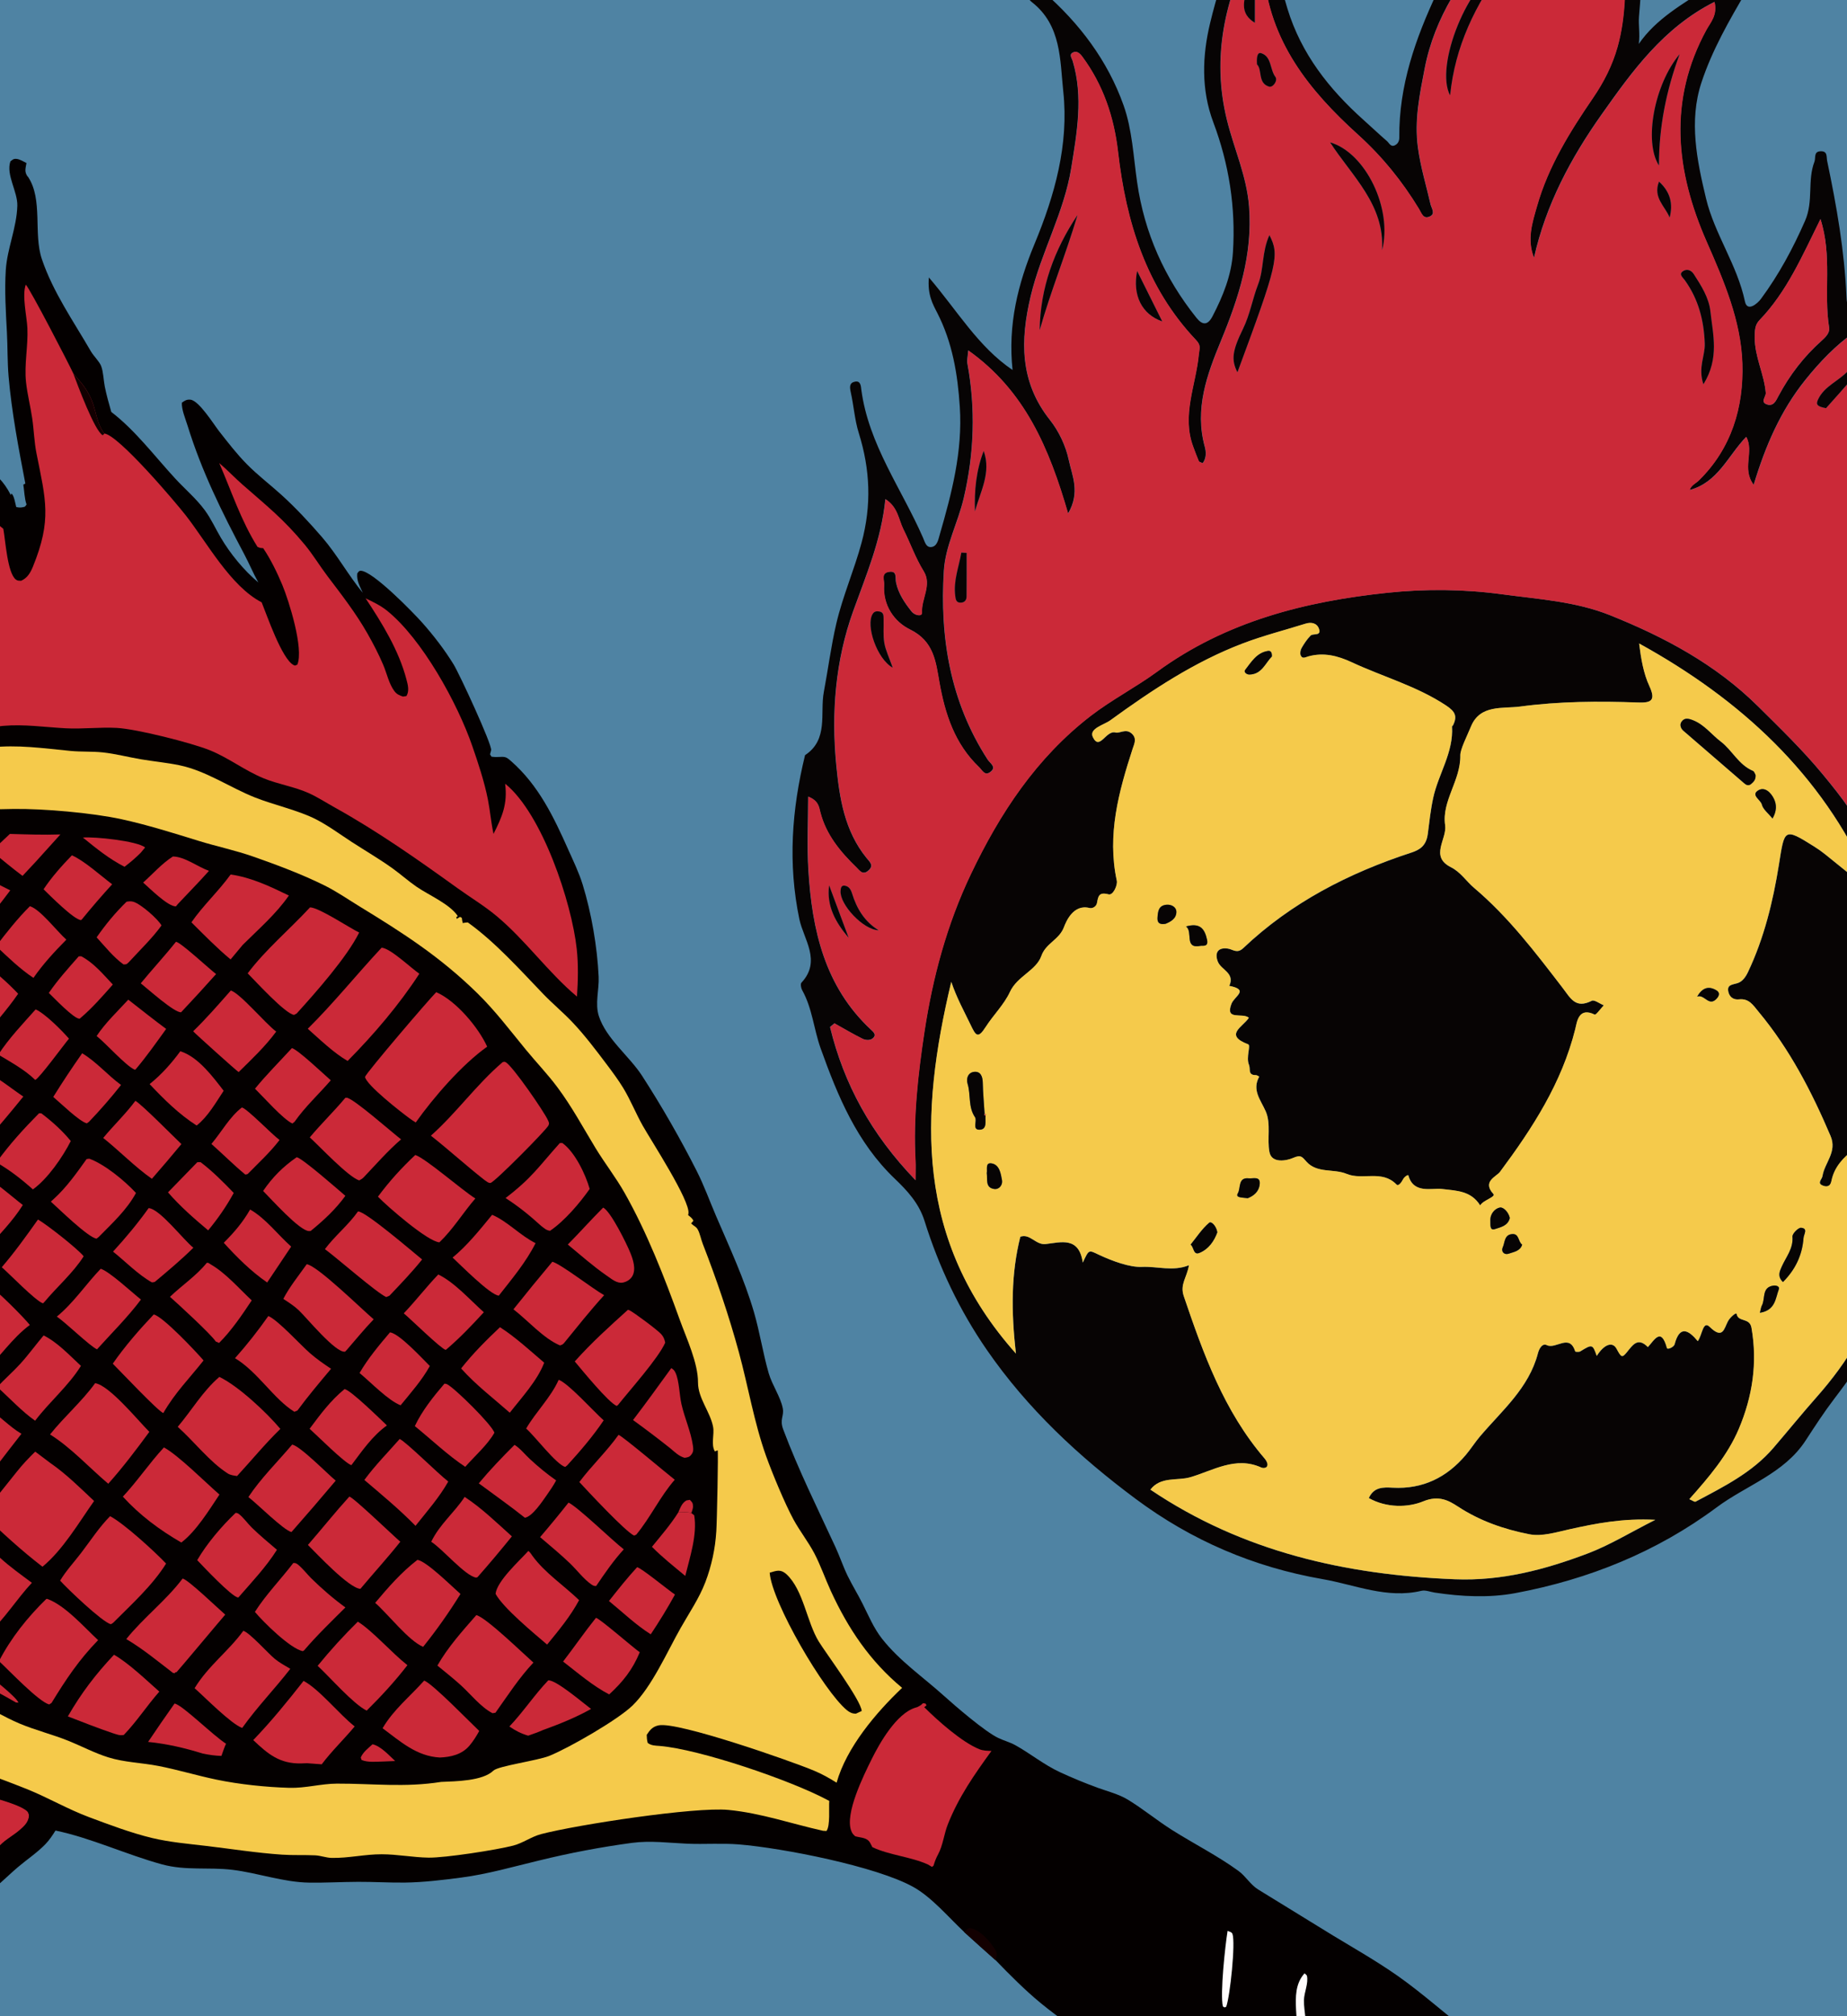
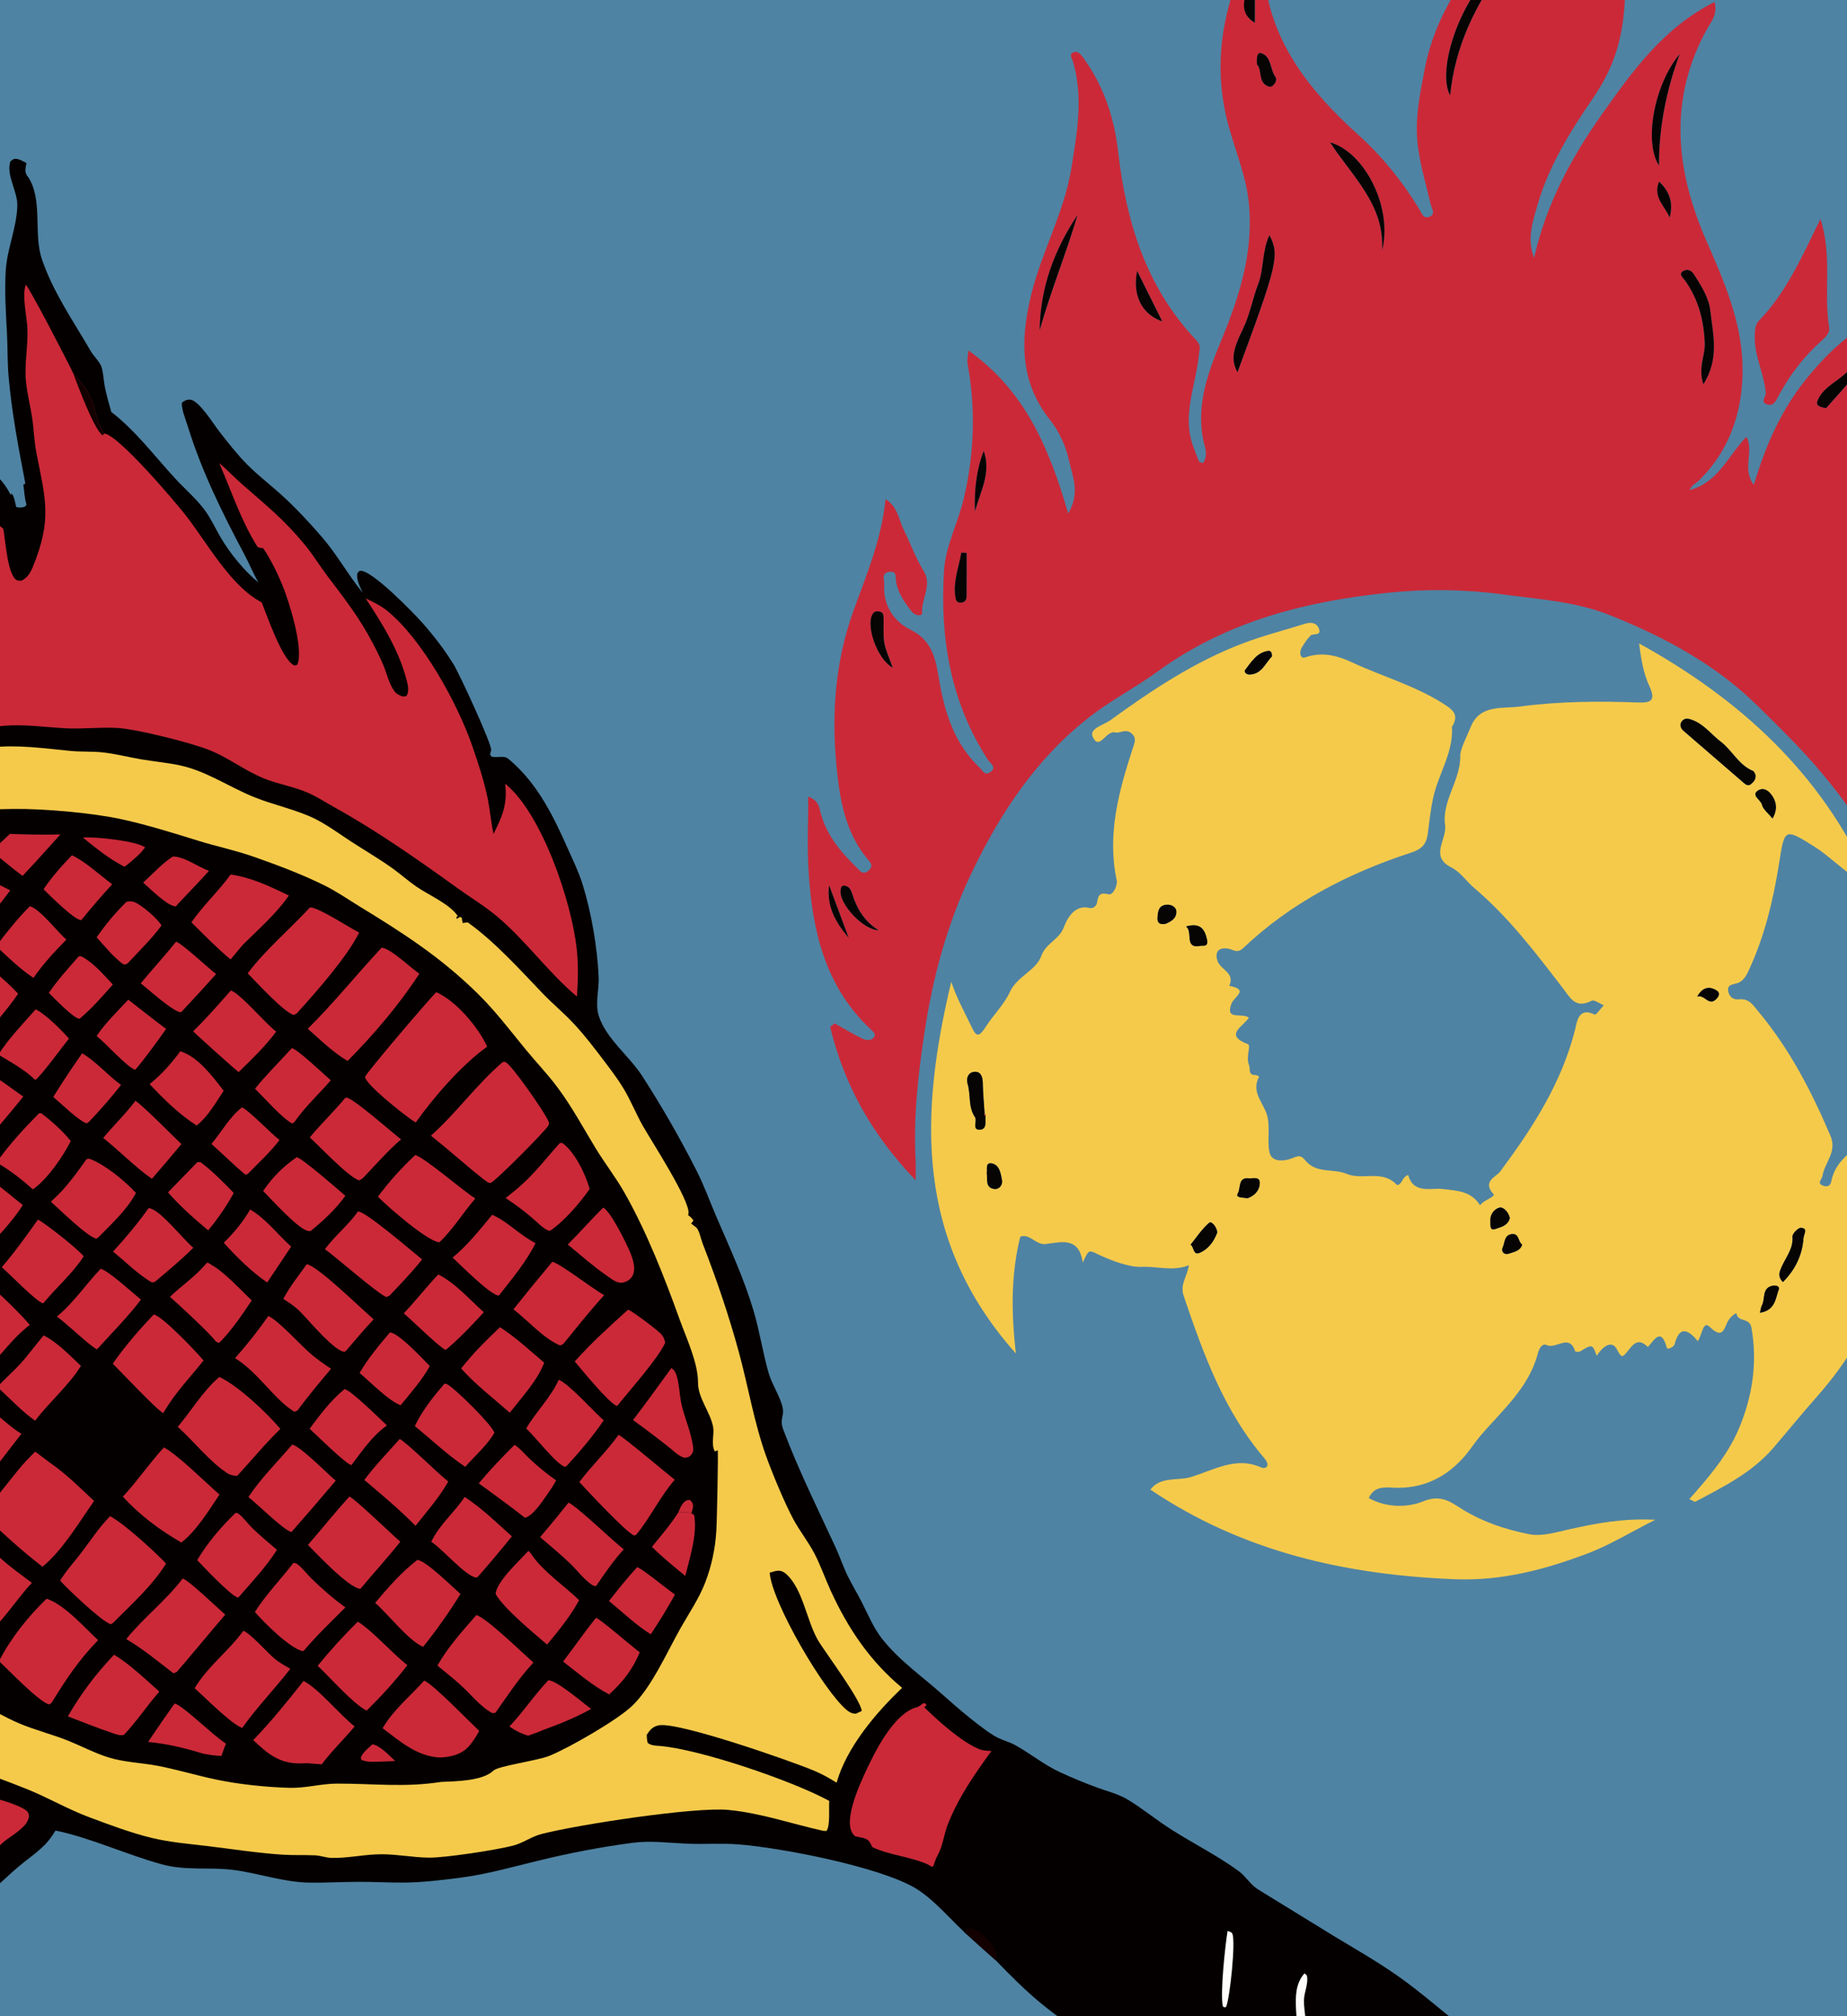
<svg xmlns="http://www.w3.org/2000/svg" width="275" height="300" viewBox="0 0 275 300" fill="none">
  <rect x="0" y="0" width="275" height="300" fill="#333333" stroke="none" />
  <g clip-path="url(#clip0_1068_148303)">
    <rect width="275" height="300" fill="#4F83A3" />
    <path d="M-81.947 110.997C-82.026 110.22 -82.139 109.446 -82.275 108.674C-82.417 107.903 -82.585 107.139 -82.781 106.384C-82.978 105.629 -83.208 104.878 -83.458 104.138C-83.714 103.4 -83.991 102.668 -84.306 101.948C-85.957 98.172 -88.088 94.789 -88.992 90.708C-89.459 88.596 -89.681 86.435 -90.076 84.308C-90.451 82.268 -91.004 80.245 -91.222 78.178C-91.673 73.912 -92.001 59.987 -89.512 56.827C-89.172 56.398 -89.1 56.36 -88.591 56.312C-88.085 56.695 -87.872 56.962 -87.762 57.602C-87.606 58.504 -87.779 59.508 -87.845 60.415C-88.001 62.574 -87.802 65.1 -86.835 67.067C-85.796 69.184 -84.411 71.46 -82.797 73.186C-81.796 74.26 -80.629 75.216 -79.693 76.351C-79.138 77.025 -78.558 78.452 -77.764 78.733C-76.897 76.798 -79.517 68.978 -79.808 66.419C-80.543 59.941 -80.818 52.881 -79.926 46.412C-79.54 43.628 -78.61 40.956 -78.285 38.148C-77.975 35.427 -78.287 31.498 -76.934 29.067C-76.707 28.654 -76.721 28.623 -76.251 28.498C-73.909 29.995 -75.289 40.008 -74.748 42.723C-74.243 45.249 -70.826 51.76 -69.422 54.201C-68.458 55.875 -67.232 57.461 -66.115 59.037C-62.471 64.181 -59.855 66.782 -53.575 68.359L-53.317 68.419C-52.469 66.819 -52.032 65.144 -51.389 63.467C-51.091 62.692 -50.878 62.006 -50.047 61.688C-49.326 61.414 -48.596 61.637 -47.95 61.974C-47.673 62.34 -47.554 62.323 -47.609 62.804L-48.306 63.019C-48.316 63.369 -48.29 63.661 -48.214 64.004C-47.6 66.804 -44.953 70.99 -42.501 72.52C-42.429 72.564 -42.359 72.603 -42.288 72.647C-40.741 66.953 -45.331 57.316 -45.054 50.554C-44.908 46.927 -43.553 32.861 -41.434 30.915C-41.084 30.842 -40.869 30.874 -40.541 30.99C-39.994 31.191 -39.522 31.518 -39.392 32.11C-39.117 33.337 -39.4 34.814 -39.258 36.091C-38.822 40.102 -37.809 45.146 -36.199 48.863C-34.541 52.684 -30.948 56.925 -27.756 59.605C-23.815 62.916 -22.003 62.853 -19.6 68.082C-19.278 64.492 -18.018 60.848 -18.048 57.242C-18.052 56.602 -18.401 56.333 -18.42 55.779C-18.085 55.699 -17.673 55.638 -17.325 55.72C-15.095 56.266 -14.925 60.108 -13.845 61.818C-13.18 62.873 -11.909 63.822 -10.979 64.652C-9.709 65.784 -8.399 66.845 -6.875 67.615C-3.077 69.524 -0.576 69.421 1.61 73.659L1.699 73.439C2.1 73.687 2.28 74.953 2.417 75.443C2.793 75.522 2.999 75.545 3.385 75.474C3.805 75.399 3.732 75.373 3.954 75.061C3.635 74.189 3.625 73.038 3.473 72.111L3.774 71.953C2.779 66.768 1.731 61.281 1.281 56.026C1.092 53.856 1.147 51.657 1.031 49.477C0.868 46.405 0.666 43.262 0.861 40.186C1.071 36.958 2.491 33.885 2.58 30.61C2.636 28.492 0.87 26.022 1.547 24.018C1.859 23.774 1.994 23.611 2.42 23.64C2.925 23.676 3.494 24.034 3.942 24.258C3.818 24.988 3.612 25.513 4.054 26.185C4.088 26.24 4.146 26.276 4.185 26.329C6.423 29.716 4.945 34.755 6.232 38.554C7.9 43.484 10.948 47.813 13.537 52.287C13.938 52.977 14.804 53.79 15.062 54.475C15.398 55.366 15.413 56.574 15.602 57.526C15.857 58.788 16.213 60.055 16.568 61.294C20.125 64.015 23.018 67.871 26.054 71.168C27.525 72.765 29.229 74.195 30.517 75.951C31.444 77.218 32.09 78.672 32.889 80.023C34.295 82.41 36.334 84.89 38.464 86.666C37.693 85.289 37.105 83.854 36.366 82.467C33.035 76.19 30.031 70.13 27.921 63.315C27.619 62.337 27.014 60.924 27.08 59.916C27.507 59.604 27.82 59.407 28.376 59.475C29.654 59.639 31.83 63.156 32.632 64.176C33.943 65.849 35.293 67.6 36.791 69.106C38.383 70.716 40.202 72.094 41.88 73.613C44.012 75.542 46.108 77.793 47.984 79.973C50.185 82.523 51.85 85.577 54.015 88.208C53.578 87.229 53.076 86.415 53.194 85.322C53.359 85.121 53.406 84.936 53.692 84.93C55.432 84.883 61.557 91.172 62.916 92.708C64.599 94.608 66.207 96.701 67.537 98.863C68.445 100.347 73.259 110.772 73.126 111.612C73.091 111.816 73.02 112.037 72.96 112.237L73.174 112.587C73.642 112.657 74.006 112.656 74.48 112.625C75.305 112.567 75.501 112.734 76.116 113.273C80.188 116.852 82.448 121.568 84.603 126.41C85.361 128.108 86.206 129.84 86.754 131.623C88.061 135.858 88.927 140.904 89.133 145.335C89.224 147.268 88.555 149.323 89.166 151.199C90.249 154.54 93.713 157.164 95.591 160.062C98.509 164.57 101.323 169.473 103.745 174.26C104.839 176.426 105.666 178.723 106.619 180.947C108.656 185.688 110.798 190.262 112.257 195.241C113.131 198.248 113.587 201.335 114.456 204.343C114.957 206.069 116.233 207.888 116.548 209.556C116.765 210.729 116.047 211.174 116.607 212.676C118.86 218.684 121.702 224.392 124.392 230.202C125.043 231.614 125.539 233.117 126.22 234.509C126.911 235.914 127.743 237.256 128.447 238.664C129.331 240.432 130.095 242.27 131.327 243.837C133.939 247.15 137.408 249.509 140.51 252.303C142.271 253.887 146.669 257.676 148.647 258.608C149.458 258.99 150.345 259.227 151.135 259.656C153.429 260.926 155.402 262.571 157.811 263.69C159.654 264.543 161.533 265.316 163.443 266.014C164.923 266.549 166.566 266.96 167.916 267.774C170.175 269.148 172.237 270.856 174.473 272.272C177.719 274.325 181.297 276.127 184.388 278.378C185.491 279.176 186.162 280.428 187.344 281.156L198.474 287.997C201.73 289.965 205.009 291.831 208.129 294.02C211.881 296.661 215.291 299.766 218.934 302.539C221.172 304.243 223.649 305.618 225.968 307.216C228.854 309.208 231.563 311.399 234.557 313.236C235.74 313.963 237.126 314.985 238.465 315.32C240.185 315.749 241.754 315.276 243.453 315.106C246.708 314.783 250.438 315.971 252.442 318.632C252.872 320.902 252.549 323.092 252.335 325.373C251.613 333.193 249.983 338.946 245.506 345.575C242.785 349.597 241.204 349.527 237.325 351.508C236.593 351.886 236.042 352.057 235.224 351.813C233.159 351.189 229.096 347.337 228.124 345.348C227.718 344.518 227.72 343.635 227.796 342.742C223.908 340.505 219.709 338.918 215.82 336.735C214.293 335.878 212.976 334.666 211.459 333.8C209.793 332.848 207.966 332.173 206.276 331.257C204.948 330.537 203.737 329.611 202.429 328.856C200.265 327.607 198 326.541 195.839 325.28C191.556 322.799 187.326 320.232 183.147 317.58C181.421 316.463 179.831 315.142 178.095 314.051C175.272 312.276 172.322 310.673 169.533 308.853C167.468 307.499 165.578 305.877 163.593 304.417C160.721 302.309 157.704 300.314 154.95 298.048C152.646 296.157 150.319 293.82 148.247 291.674C146.677 290.282 145.116 288.882 143.558 287.469C141.245 285.304 138.744 282.311 135.991 280.775C130.504 277.714 116.564 274.974 109.999 274.439C107.444 274.235 104.885 274.443 102.328 274.333C99.544 274.212 96.863 273.838 94.076 274.212C89.426 274.84 84.83 275.711 80.275 276.829C76.372 277.758 72.681 278.848 68.666 279.374C65.957 279.732 63.022 280.084 60.295 280.118C57.972 280.146 55.646 279.998 53.324 280.008C50.907 280.016 48.488 280.16 46.071 280.126C42.183 280.074 38.443 278.689 34.623 278.222C31.059 277.787 27.67 278.377 24.109 277.405C18.787 275.945 13.516 273.463 8.262 272.377C7.825 273.081 7.337 273.811 6.757 274.409C5.544 275.662 4.014 276.678 2.683 277.807C1.035 279.204 -0.635 280.972 -2.456 282.12C-3.411 282.721 -4.863 282.484 -5.745 283.217C-7.042 284.301 -6.945 286.68 -8.503 287.557C-10.133 288.472 -12.167 286.273 -13.818 285.958C-15.325 286.261 -16.157 288.745 -17.188 289.834C-17.796 290.475 -18.678 290.885 -19.442 291.313C-22.423 292.986 -22.732 292.529 -25.93 292.622C-26.829 292.648 -27.394 292.812 -28.011 293.504C-28.013 294.428 -28.122 295.107 -28.454 295.969C-28.482 296.054 -28.517 296.135 -28.553 296.216C-29.765 296.927 -31.037 297.774 -32.358 298.252C-34.56 299.057 -39.585 299.205 -42.058 299C-46.358 298.643 -50.852 297.601 -54.983 296.37C-56.774 295.837 -58.476 295.043 -60.227 294.387C-65.296 292.499 -71.515 290.623 -75.924 287.402C-76.478 286.998 -76.745 286.322 -77.278 285.883C-81.22 282.649 -85.429 279.652 -88.777 275.746C-88.72 275.012 -89.259 274.574 -89.725 274.026C-93.18 269.975 -102.359 262.19 -103.334 257.258C-103.396 256.941 -103.464 256.89 -103.661 256.659C-103.978 256.298 -104.76 253.929 -104.762 253.418L-104.621 253.418L-104.527 253.779C-104.466 254.009 -104.422 254.284 -104.352 254.505C-104.285 254.733 -100.5 259.819 -100.082 260.262C-99.562 260.818 -98.815 261.118 -98.303 261.664C-97.416 262.613 -97.299 264.25 -96.358 265.301C-94.602 267.269 -92.233 268.84 -90.322 270.674C-89.255 271.694 -88.56 272.929 -87.581 273.968C-85.42 276.26 -79.368 281.487 -76.62 282.66L-76.246 282.592C-79.806 280.325 -84.031 277.233 -86.645 273.908C-88.642 273.135 -90.913 268.804 -92.767 267.224C-94.698 265.625 -96.216 263.641 -97.837 261.752C-102.803 255.944 -105.679 252.572 -107.539 244.937C-108.424 243.37 -112.017 238.34 -111.674 236.928C-111.658 236.864 -111.627 236.808 -111.607 236.755C-108.905 237.565 -103.769 243.853 -100.67 245.689C-98.63 247.297 -96.49 249.212 -93.912 249.881C-92.312 250.87 -90.469 251.541 -88.567 251.141C-87.896 250.999 -87.332 250.67 -86.787 250.258C-85.686 248.82 -85.576 247.417 -85.394 245.674C-85.627 245.177 -85.759 244.662 -85.901 244.133C-86.22 242.548 -86.753 241.12 -87.397 239.635C-88.793 236.898 -89.769 234.027 -91.427 231.401C-93.177 228.637 -95.628 226.283 -97.54 223.613C-99.124 221.402 -100.074 219.006 -101.322 216.614C-103.425 212.581 -105.769 209.154 -107.246 204.739C-108.466 200.768 -109.772 196.78 -110.332 192.646C-107.697 195.777 -104.896 198.935 -101.63 201.423C-99.521 203.029 -96.875 203.767 -95.169 205.849C-94.884 206.225 -94.725 206.408 -94.288 206.593C-93.409 206.561 -92.433 206.496 -91.828 205.761C-91.585 205.466 -91.438 205.018 -91.48 204.63C-91.591 203.62 -92.171 202.517 -92.399 201.489C-92.796 199.697 -92.932 197.794 -93.138 195.971C-94.2 194.425 -94.531 192.738 -94.948 190.94C-94.258 189.627 -96.418 186.329 -96.199 184.429C-97.959 182.181 -99.478 179.75 -101.251 177.516C-103.685 174.451 -106.462 171.639 -108.939 168.603C-110.606 166.557 -111.763 164.398 -113.732 162.545C-114.29 161.942 -114.906 161.421 -115.522 160.882C-116.552 160.092 -117.76 159.56 -118.66 158.61L-119.024 158.656C-120.419 156.366 -121.844 154.097 -123.298 151.847C-124.203 150.597 -124.557 149.399 -124.96 147.933C-126.922 142.359 -128.275 135.86 -128.813 130.001C-127.841 132.09 -127.056 134.022 -125.728 135.937C-125.746 135.854 -125.771 135.768 -125.784 135.683C-126.181 133.509 -128.575 131.55 -128.552 129.483C-128.282 129.299 -128.064 129.177 -127.883 128.888C-127.847 128.831 -127.823 128.771 -127.787 128.713C-127.71 128.774 -127.621 128.818 -127.563 128.896C-127.485 129.002 -127.458 129.136 -127.389 129.251C-126.809 130.254 -126.145 132.315 -125.174 132.881C-125.076 132.935 -124.978 132.988 -124.88 133.042C-124.446 133.646 -124.249 134.466 -123.792 135.104C-122.229 137.263 -120.186 139.43 -118.403 141.413C-116.308 143.741 -110.844 147.797 -107.596 147.977C-107.148 147.188 -107.637 145.405 -107.803 144.511C-109.806 142.439 -115.561 132.864 -116.155 130.176C-116.53 128.478 -116.911 123.139 -117.548 122.023C-118.249 120.785 -118.199 119.558 -118.412 118.178C-118.924 114.86 -119.236 109.594 -119.048 106.232C-118.646 99.028 -116.996 91.909 -116.533 84.694C-116.343 81.743 -116.876 78.896 -117.084 75.972C-117.203 74.329 -116.995 72.797 -117.235 71.142C-117.499 69.324 -117.969 66.023 -116.816 64.464C-116.31 64.14 -116.093 64.095 -115.49 64.125C-115.059 64.9 -115.44 66.647 -115.323 67.596C-115.036 69.938 -114.163 72.174 -113.289 74.351C-112.498 76.281 -111.621 78.163 -110.645 80.004C-109.668 81.845 -108.607 83.632 -107.455 85.369C-106.394 86.973 -105.068 88.536 -104.17 90.229C-103.267 91.939 -102.881 93.975 -102.291 95.804C-101.637 97.81 -100.692 99.866 -99.731 101.752C-97.809 105.531 -94.323 107.338 -91.717 110.453C-91.139 111.144 -90.698 112.034 -90.252 112.817C-90.879 109.468 -90.915 106.206 -92.052 102.963C-92.385 102.018 -92.772 101.071 -92.31 100.131L-91.914 100.075C-89.757 100.813 -85.056 107.369 -83.459 109.583C-83.062 110.138 -82.688 110.471 -82.126 110.867C-82.06 110.912 -81.993 110.958 -81.927 111.003L-81.947 110.997Z" fill="#040000" />
    <path d="M-4.066 276.508C-2.719 276.281 -1.531 275.712 -0.38 274.995C-0.429 275.798 -0.459 276.018 -1.111 276.549C-1.902 277.191 -3.357 277.732 -4.355 277.945L-5.678 278.23C-5.204 277.616 -4.603 277.07 -4.061 276.506L-4.066 276.508Z" fill="#CB2938" />
    <path d="M143.533 287.464C143.791 287.26 144.122 286.858 144.46 286.906C145.911 287.12 147.356 288.831 148.115 290.005C148.415 290.471 148.458 290.677 148.348 291.232C148.32 291.376 148.269 291.526 148.222 291.669C146.652 290.277 145.092 288.877 143.533 287.464Z" fill="#130001" />
    <path d="M194.234 293.626C194.352 293.686 194.49 293.858 194.583 293.954C194.851 295.101 194.173 296.434 194.145 297.613C194.111 299.377 194.794 301.444 194.204 303.14C194.051 303.038 193.953 302.984 193.817 302.841C193.116 302.109 193.023 300.07 192.971 299.061C192.874 297.106 192.866 295.136 194.233 293.62L194.234 293.626Z" fill="#FFFCFC" />
    <path d="M182.782 287.314C183.058 287.434 183.39 287.461 183.502 287.764C183.976 289.051 183.151 297.025 182.571 298.594L182.336 298.698L182.075 298.55C181.636 296.694 182.426 289.431 182.775 287.31L182.782 287.314Z" fill="#FFFCFC" />
    <path d="M137.157 253.666L137.429 253.428L137.811 253.488L137.949 253.759L137.607 254.018C139.62 256.023 143.227 259.241 145.824 260.276C146.396 260.504 147.011 260.513 147.617 260.532C145.055 264.072 142.761 267.335 141.135 271.421C140.546 272.899 140.408 274.57 139.649 275.968C139.393 276.442 139.218 276.875 139.057 277.393C138.961 277.692 139.055 277.547 138.759 277.786L138.167 277.428C135.528 276.247 132.453 276.058 129.889 274.849C129.779 274.634 129.675 274.417 129.554 274.205C129.091 273.38 128.175 273.47 127.333 273.226C127.041 272.97 126.894 272.806 126.751 272.436C125.737 269.9 128.594 264.16 129.765 261.789C130.984 259.322 133.466 254.98 136.265 254.102C136.691 253.966 136.517 254.058 136.926 253.822C137.006 253.775 137.085 253.722 137.164 253.67L137.157 253.666Z" fill="#CB2938" />
    <path d="M75.217 116.678C75.579 119.627 74.775 121.515 73.478 124.082C73.117 122.392 72.976 120.655 72.643 118.962C72.12 116.312 71.198 113.543 70.315 110.993C68.109 104.618 62.849 95.07 57.61 90.854C56.65 90.085 55.538 89.56 54.436 89.028C56.891 92.734 59.366 96.735 60.507 101.065C60.73 101.913 60.977 102.783 60.517 103.57L60.005 103.648C59.452 103.468 59.075 103.306 58.711 102.823C57.912 101.755 57.589 100.177 57.068 98.951C56.393 97.358 55.577 95.788 54.722 94.283C52.996 91.242 50.89 88.534 48.782 85.756C47.617 84.218 46.612 82.544 45.386 81.058C42.194 77.206 39.752 75.303 36.117 72.115C34.926 71.073 33.849 69.92 32.64 68.9C34.479 73.121 35.859 77.423 38.337 81.37C38.741 81.524 38.614 81.514 38.972 81.551C39.045 81.559 39.111 81.563 39.182 81.566C40.288 83.181 41.276 85.225 42.031 87.03C43.019 89.397 45.257 96.528 44.272 98.892C43.954 99.014 43.976 99.09 43.727 98.962C41.968 98.073 39.751 91.56 38.959 89.624C34.328 87.239 30.82 80.719 27.657 76.682C25.983 74.549 17.664 64.76 15.541 64.506C14.379 62.996 14.341 61.206 13.633 59.499C12.961 57.875 12.029 56.857 10.913 55.569C10.175 53.982 4.512 43.045 3.839 42.351C3.246 43.936 3.994 47.074 4.079 48.827C4.201 51.493 3.586 54.238 3.877 56.878C4.074 58.669 4.525 60.422 4.79 62.205C5.048 63.943 5.086 65.715 5.429 67.44C6.807 74.367 7.749 77.325 4.902 84.315C4.53 85.224 4.066 86.018 3.14 86.416C2.816 86.393 2.635 86.439 2.364 86.236C1.094 85.269 0.805 80.326 0.493 78.686C-0.285 78.095 -0.919 77.373 -1.58 76.658C-1.755 75.632 -2.003 74.615 -2.228 73.598C-4.691 71.3 -7.731 70.583 -10.4 68.71C-12.664 67.12 -14.395 64.827 -16.463 62.997C-16.554 66.167 -16.461 69.465 -16.189 72.629C-16.038 74.381 -15.615 76.282 -15.713 78.03C-16.18 78.389 -16.458 78.546 -17.047 78.688C-17.512 78.606 -17.92 78.418 -18.182 78C-18.585 77.364 -18.849 75.786 -19.096 74.999C-19.828 72.663 -21.57 67.966 -23.397 66.296C-25.748 64.142 -28.346 62.355 -30.743 60.262C-35.956 55.714 -40.136 49.372 -41.885 42.688C-42.174 46.309 -42.481 50.477 -42.099 54.08C-41.668 58.134 -40.5 62.05 -39.768 66.046C-39.419 67.957 -38.958 73.815 -40.249 75.203C-40.563 75.541 -41.058 75.721 -41.518 75.637C-43.741 75.241 -46.603 71.246 -47.8 69.475C-47.719 71.536 -47.787 73.651 -47.301 75.669C-47.01 76.892 -45.438 79.384 -45.815 80.476C-45.994 80.993 -46.206 81.237 -46.678 81.498L-47.07 81.341C-49.322 77.422 -49.977 71.627 -50.119 67.189C-50.745 68.436 -51.438 69.597 -52.197 70.771C-52.539 70.771 -52.88 70.77 -53.223 70.746C-55.845 70.554 -60.255 68.847 -62.397 67.291C-66.215 64.522 -71.909 56.071 -74.142 51.67C-74.738 50.49 -76.09 46.651 -76.659 45.987L-77.041 47.345C-78.24 51.178 -77.449 55.945 -77.531 59.954C-77.359 61.581 -77.675 64.622 -77.471 65.628C-77.363 66.162 -76.924 66.558 -76.782 67.088C-76.363 68.673 -76.214 70.378 -75.875 71.992C-75.265 74.899 -74.364 77.898 -74.065 80.848C-74.867 81.228 -75.59 81.656 -76.332 82.143C-79.561 80.491 -83.697 76.002 -85.748 73.014C-86.82 71.454 -87.715 69.772 -88.741 68.186C-89.257 74.246 -86.866 87.029 -85.276 92.983C-84.465 96.037 -82.47 98.283 -81.241 101.116C-80.271 103.359 -78.228 112.753 -79.945 114.524C-80.582 114.679 -81.059 114.436 -81.582 114.093C-84.365 112.295 -86.929 109.997 -88.823 107.287C-88.8 109.675 -88.633 111.97 -88.242 114.328C-88.048 115.502 -87.675 116.765 -87.59 117.947C-87.569 118.2 -87.637 118.414 -87.707 118.658L-88.035 118.988C-88.531 118.921 -88.716 118.892 -89.073 118.496C-89.748 117.75 -89.683 116.619 -90.506 115.793C-91.835 114.46 -92.691 112.79 -93.945 111.413C-95.518 109.686 -97.546 108.38 -99.189 106.716C-99.9 105.992 -100.307 105.157 -100.934 104.398C-102.331 101.719 -103.978 99.496 -105.124 96.628C-106.382 93.515 -107.69 89.763 -109.661 87.052C-110.573 85.798 -111.719 84.648 -112.692 83.43C-112.775 83.648 -112.837 83.761 -112.826 84.022C-112.799 84.662 -112.447 85.407 -112.35 86.062C-112.069 88.022 -112.092 90.231 -112.164 92.212C-112.262 94.93 -113.135 97.538 -113.528 100.213C-114.094 104.056 -114.521 113.421 -113.796 117.03C-113.408 118.971 -112.547 120.799 -112.111 122.726C-111.61 124.953 -111.846 127.382 -110.865 129.48C-110.087 131.144 -109.078 132.592 -108.376 134.319C-108.255 136.173 -107.412 137.835 -107.223 139.64C-106.095 141.72 -104.764 144.111 -104.304 146.443C-104.306 146.497 -104.303 146.549 -104.306 146.597C-104.31 146.686 -104.315 146.77 -104.313 146.858C-104.314 147.017 -104.314 147.176 -104.322 147.332C-104.358 148.101 -104.715 149.058 -105.353 149.538C-106.259 150.225 -107.225 150.123 -108.29 149.962C-116.823 148.652 -120.981 142.345 -125.736 135.91C-127.062 134 -127.849 132.063 -128.821 129.973C-128.283 135.833 -126.93 142.332 -124.968 147.906C-124.571 149.374 -124.217 150.572 -123.306 151.82C-121.852 154.069 -120.425 156.344 -119.031 158.629L-118.668 158.582C-117.763 159.532 -116.561 160.06 -115.53 160.855C-114.914 161.394 -114.298 161.915 -113.74 162.518C-114.205 162.759 -114.407 162.753 -114.638 163.256L-114.343 164.453C-113.435 166.178 -112.099 167.432 -110.849 168.899C-109.786 170.145 -108.922 171.559 -107.836 172.785C-106.46 174.339 -104.857 175.722 -103.533 177.32C-102.46 178.621 -101.759 180.307 -100.709 181.55C-100.558 181.665 -100.412 181.781 -100.286 181.892C-100.413 181.776 -100.558 181.665 -100.709 181.55L-100.124 182.651C-97.137 187.439 -96.688 192.506 -94.57 197.464C-95.338 199.459 -92.296 204.943 -94.162 205.709C-94.504 205.85 -94.821 205.813 -95.181 205.811C-96.886 203.729 -99.532 202.991 -101.641 201.385C-104.905 198.903 -107.708 195.739 -110.343 192.608C-109.783 196.742 -108.477 200.73 -107.257 204.701C-105.774 209.114 -103.436 212.543 -101.334 216.576C-100.085 218.967 -99.135 221.364 -97.551 223.575C-95.639 226.245 -93.19 228.594 -91.438 231.363C-89.779 233.989 -88.804 236.86 -87.408 239.597C-86.766 241.076 -86.238 242.506 -85.912 244.095C-85.77 244.624 -85.638 245.139 -85.405 245.637C-85.582 247.377 -85.697 248.782 -86.797 250.22C-87.339 250.625 -87.907 250.961 -88.578 251.103C-90.48 251.503 -92.323 250.832 -93.923 249.843C-96.496 249.173 -98.634 247.263 -100.68 245.651C-103.78 243.815 -108.922 237.528 -111.618 236.717C-111.642 236.777 -111.672 236.833 -111.685 236.89C-112.028 238.302 -108.435 243.332 -107.55 244.899C-105.684 252.532 -102.814 255.906 -97.847 261.714C-96.227 263.603 -94.709 265.587 -92.778 267.186C-90.924 268.766 -88.653 273.097 -86.656 273.87C-84.042 277.195 -79.816 280.293 -76.257 282.554C-74.776 283.213 -73.314 283.871 -71.928 284.71C-70.734 285.434 -69.586 286.307 -68.35 286.954C-65.935 288.824 -58.054 292.366 -55.087 292.875L-54.217 292.081C-52.501 292.335 -45.923 293.46 -45.183 294.546C-45.119 294.645 -45.053 294.75 -44.989 294.849C-43.426 295.206 -41.89 295.407 -40.288 295.389C-37.112 295.361 -34.705 294.773 -32.425 292.473C-33.616 292.019 -37.061 291.043 -37.609 289.866C-37.731 289.608 -37.567 289.383 -37.452 289.15C-37.171 288.579 -36.624 288.273 -36.008 288.206C-34.769 288.075 -33.393 288.394 -32.166 288.566C-28.339 289.114 -24.67 289.507 -20.968 288.148C-21.265 287.128 -21.596 286.112 -21.916 285.093C-24.106 283.145 -28.593 282.713 -29.567 281.407C-29.898 280.956 -29.864 280.852 -29.778 280.339C-29.511 279.961 -29.271 279.732 -28.881 279.477C-28.281 279.091 -27.786 278.929 -27.073 278.934C-24.682 278.957 -19.869 280.978 -17.202 281.545C-15.521 281.903 -12.12 282.586 -10.628 281.623C-10.662 281.327 -10.638 281.002 -10.643 280.703C-9.622 279.618 -7.263 279.25 -5.913 278.345L-5.678 278.183C-5.203 277.568 -4.602 277.023 -4.06 276.459C-2.713 276.232 -1.525 275.663 -0.374 274.946C0.344 273.913 1.941 273.09 2.913 272.242C3.626 271.617 4.232 271.07 4.303 270.078C4.231 269.911 4.207 269.706 4.084 269.565C2.884 268.254 -3.557 266.93 -5.49 266.091C-7.301 265.311 -9.026 264.276 -10.739 263.303L-11.128 263.522C-11.736 263.334 -12.191 262.783 -12.649 262.34C-14.845 260.212 -17.786 258.965 -20.246 257.143C-22.842 255.22 -25.06 252.874 -27.433 250.704C-27.97 250.212 -28.605 249.85 -29.15 249.372C-30.864 247.87 -32.275 245.831 -33.89 244.182C-35.673 242.363 -37.81 240.883 -39.544 239.027C-44.105 234.131 -48.159 228.788 -52.551 223.743C-54.246 221.193 -55.986 218.65 -57.298 215.877C-58.074 214.242 -58.581 212.335 -59.472 210.788C-60.093 209.703 -61.006 208.791 -61.613 207.696C-64.583 202.338 -67.988 193.986 -68.565 187.909C-68.826 185.148 -68.933 179.882 -68.59 177.151C-68.337 175.129 -67.844 173.138 -67.572 171.117C-67.208 168.421 -66.994 165.716 -66.308 163.074C-65.743 160.908 -64.828 158.853 -64.202 156.711C-63.623 154.736 -63.7 152.628 -63.105 150.647C-62.727 149.396 -61.998 148.218 -61.426 147.046C-59.656 143.418 -58.139 139.786 -55.501 136.653C-51.191 131.534 -40.688 120.264 -35.2 117.032C-33.13 115.812 -30.796 115.298 -28.641 114.266C-25.491 112.75 -22.462 111.163 -19.011 110.443C-15.621 109.734 -12.197 110.11 -8.801 109.647C-5.686 109.224 -2.677 108.278 0.469 108.005C3.61 107.734 6.64 108.195 9.762 108.365C12.303 108.503 14.862 108.171 17.403 108.31C20.35 108.465 28.484 110.527 31.222 111.626C34.002 112.743 36.44 114.653 39.234 115.801C41.414 116.698 43.822 117.046 45.968 118.011C47.31 118.616 48.59 119.456 49.88 120.17C56.248 123.71 62.182 127.883 68.084 132.13C70.012 133.518 72.079 134.759 73.904 136.277C78.258 139.897 81.589 144.673 85.906 148.286C86.062 145.927 86.124 143.549 85.87 141.198C85.126 134.304 80.733 121.096 75.238 116.631L75.217 116.678ZM-107.056 170.852C-105.761 172.329 -104.433 173.78 -103.149 175.261C-104.435 173.774 -105.763 172.324 -107.056 170.852ZM-99.298 183.123C-99.268 183.103 -99.244 183.084 -99.213 183.069C-99.243 183.089 -99.267 183.108 -99.298 183.123ZM-98.885 182.844C-98.826 182.803 -98.802 182.785 -98.77 182.752C-98.8 182.79 -98.824 182.809 -98.885 182.844ZM-98.612 182.547C-98.642 182.585 -98.668 182.616 -98.685 182.639C-98.663 182.615 -98.642 182.585 -98.612 182.547ZM-95.576 187.444C-95.468 187.754 -95.36 188.064 -95.255 188.364C-95.355 188.063 -95.468 187.754 -95.576 187.444ZM-96.122 185.625C-96.212 185.193 -96.259 184.788 -96.217 184.429C-97.096 183.307 -97.92 182.134 -98.742 180.966C-97.92 182.134 -97.103 183.303 -96.217 184.429C-96.254 184.787 -96.212 185.193 -96.122 185.625Z" fill="#CB2938" />
    <path d="M10.919 55.58C12.036 56.868 12.967 57.886 13.639 59.51C14.347 61.217 14.385 63.007 15.548 64.517L15.297 64.766C14.075 64.127 11.524 57.193 10.914 55.581L10.919 55.58Z" fill="#130001" />
    <path d="M-52.555 223.799C-48.165 228.838 -44.109 234.186 -39.548 239.082C-37.813 240.944 -35.682 242.42 -33.893 244.242C-32.278 245.892 -30.867 247.93 -29.153 249.433C-28.608 249.911 -27.973 250.273 -27.436 250.765C-25.057 252.934 -22.844 255.281 -20.249 257.204C-17.787 259.031 -14.848 260.272 -12.652 262.4C-12.194 262.844 -11.739 263.395 -11.131 263.583L-10.742 263.363C-9.03 264.332 -7.298 265.37 -5.493 266.152C-3.56 266.991 2.887 268.313 4.081 269.626C4.203 269.761 4.227 269.966 4.301 270.139C4.237 271.135 3.624 271.678 2.911 272.303C1.939 273.15 0.342 273.974 -0.376 275.007C-1.528 275.724 -2.716 276.293 -4.063 276.52C-3.412 275.883 -2.851 275.161 -2.271 274.462C-3.3 274.061 -4.291 273.608 -5.296 273.129L-5.009 273.022C-4.567 273.064 -4.695 273.007 -4.364 273.176C-3.263 273.744 -2.072 274.358 -0.795 274.175C0.653 273.972 2.877 272.007 3.697 270.856C3.926 270.53 3.984 270.549 3.915 270.151C1.591 268.372 -2.936 267.598 -5.771 266.392C-6.629 266.029 -10.418 263.952 -11.037 263.968C-11.16 263.968 -11.289 263.993 -11.414 263.988C-11.851 263.963 -12.61 262.971 -12.916 262.625C-14.139 261.255 -16.092 260.528 -17.631 259.527C-19.14 258.548 -20.607 257.45 -22.006 256.32C-23.182 255.373 -28.024 250.582 -28.594 250.342C-30.442 249.555 -31.507 247.186 -32.919 245.731C-34.807 243.772 -37.065 242.18 -38.973 240.251C-43.522 235.658 -48.575 229.311 -52.622 224.236L-52.568 223.814L-52.555 223.799Z" fill="#CB2938" />
    <path d="M-24.494 115.51C-22.102 114.667 -19.196 113.528 -16.639 113.479C-15.597 113.459 -14.652 113.873 -13.595 113.683C-9.574 112.979 -5.508 111.698 -1.471 111.23C2.59 110.762 6.48 111.35 10.506 111.734C12.105 111.887 13.717 111.783 15.314 111.955C17.217 112.161 19.111 112.664 20.998 112.98C22.892 113.301 24.808 113.474 26.693 113.862C30.707 114.69 34.186 117.163 37.965 118.661C40.804 119.784 44.493 120.589 47.078 121.927C48.9 122.869 50.586 124.115 52.301 125.235C54.332 126.552 56.45 127.784 58.418 129.19C59.638 130.065 60.768 131.079 62.005 131.932C63.81 133.179 66.969 134.509 68.163 136.31L67.941 136.457L68.001 136.722L68.497 136.425L68.765 136.577C68.791 136.851 68.829 137.082 68.901 137.349C69.393 137.259 69.144 137.296 69.649 137.25C73.721 140.163 77.393 144.269 80.845 147.862C82.244 149.315 83.804 150.61 85.192 152.066C86.995 153.956 88.724 156.237 90.297 158.328C91.161 159.478 92.055 160.672 92.8 161.897C93.884 163.684 94.664 165.658 95.688 167.48C96.911 169.661 102.809 178.694 102.502 180.573C102.49 180.653 102.471 180.729 102.459 180.809C102.794 181.071 103.052 181.249 103.246 181.634L102.899 182.041C103 182.123 103.096 182.213 103.195 182.29C103.466 182.494 103.698 182.603 103.871 182.912C104.224 183.539 104.369 184.403 104.637 185.085C106.677 190.319 108.542 195.804 110.02 201.231C111.398 206.298 112.287 211.684 114.052 216.621C114.982 219.212 116.871 223.766 118.166 226.138C119.107 227.854 120.341 229.408 121.251 231.139C122.191 232.938 122.861 234.897 123.71 236.746C126.296 242.362 129.54 247.182 134.317 251.144C130.41 254.852 126.041 260.012 124.559 265.257C123.483 264.575 122.38 263.96 121.201 263.467C117.709 262.004 100.948 256.158 98.086 256.72C97.19 256.898 96.764 257.398 96.29 258.136C96.298 258.569 96.326 258.926 96.44 259.34C96.975 259.744 97.562 259.738 98.206 259.786C104.156 260.27 117.712 264.888 123.191 267.821L123.469 267.97C123.379 268.997 123.648 271.661 123.05 272.441L122.542 272.412C117.816 271.361 113.331 269.781 108.461 269.307C103.464 268.823 85.821 271.527 80.566 272.907C79.106 273.291 77.869 274.239 76.396 274.62C73.877 275.269 66.302 276.442 63.808 276.407C61.479 276.372 59.166 275.908 56.834 275.904C54.353 275.895 51.845 276.5 49.381 276.446C48.552 276.428 47.758 276.105 46.927 276.064C45.286 275.988 43.639 276.072 41.995 275.962C38.23 275.708 34.46 275.109 30.705 274.664C28.017 274.345 25.278 274.117 22.639 273.483C19.513 272.732 16.286 271.51 13.269 270.386C10.094 269.202 7.135 267.466 3.975 266.195C-1.796 263.876 -7.593 262.136 -12.967 258.877C-19.099 255.156 -24.849 250.053 -29.714 244.799C-31.06 243.348 -32.207 241.709 -33.561 240.272C-35.186 238.549 -37.265 237.288 -38.882 235.533C-40.796 233.464 -42.482 231.147 -44.298 228.991C-45.703 227.316 -47.276 225.73 -48.543 223.944C-55.341 214.367 -62.414 200.725 -65.142 189.316C-65.71 186.938 -65.447 184.42 -65.38 181.999C-65.295 178.766 -64.884 175.727 -64.573 172.523C-64.393 170.652 -64.351 168.692 -64.013 166.839C-63.452 163.745 -62.414 160.653 -61.565 157.622C-60.654 154.379 -59.917 151.081 -58.584 147.974C-57.761 146.046 -56.63 144.187 -55.537 142.398C-53.879 139.679 -51.885 137.61 -49.691 135.336C-48.81 134.42 -47.698 133.485 -47.03 132.402L-47.922 132.715L-47.984 132.503C-47.169 131.336 -46.381 130.483 -45.132 129.779C-43.292 128.738 -41.954 126.701 -40.406 125.262C-35.364 120.577 -30.813 118.071 -24.491 115.503L-24.494 115.51Z" fill="#F5CA4B" />
    <path d="M114.595 234.009C114.633 233.998 114.666 233.988 114.704 233.977C115.058 233.88 115.479 233.728 115.846 233.716C116.335 233.697 116.738 233.91 117.091 234.231C119.637 236.593 120.099 241.32 121.916 244.27C122.975 245.988 128.199 252.986 128.3 254.587L127.427 254.988C126.871 254.979 126.508 254.802 126.083 254.455C122.682 251.664 114.918 238.418 114.599 234.002L114.595 234.009Z" fill="#040000" />
    <path d="M-16.342 122.952C-10.79 120.791 -3.961 120.453 1.977 120.369C6.45 120.305 13.735 120.948 18.077 121.893C21.974 122.744 25.797 123.951 29.599 125.124C32.301 125.957 35.069 126.53 37.745 127.471C41.297 128.716 44.983 130.099 48.352 131.768C50.176 132.675 51.845 133.843 53.577 134.9C60.075 138.867 65.531 142.372 71.049 147.767C73.754 150.412 75.916 153.292 78.302 156.194C79.851 158.081 81.526 159.813 82.993 161.782C85.16 164.683 86.799 167.75 88.672 170.832C90.047 173.092 91.684 175.177 92.989 177.482C96.313 183.349 98.939 190.072 101.225 196.418C102.213 199.15 103.936 202.787 103.927 205.715C103.924 208.053 105.747 210.071 106.172 212.302C106.39 213.457 105.825 214.916 106.436 215.963L106.852 215.795C106.965 215.921 106.747 226.491 106.652 227.825C106.611 228.473 106.546 229.121 106.463 229.764C106.373 230.408 106.259 231.047 106.125 231.681C105.986 232.315 105.827 232.944 105.644 233.569C105.46 234.193 105.251 234.807 105.021 235.415C104.086 237.847 102.617 239.981 101.341 242.236C99.352 245.739 97.055 250.998 94.163 253.787C91.967 255.908 84.808 260.032 81.803 261.259C80.056 261.972 74.188 262.76 73.466 263.458C71.86 265.02 67.835 265.042 65.68 265.139C60.248 265.994 55.548 265.377 50.167 265.393C47.792 265.401 45.513 266.087 43.074 266.019C39.603 265.921 35.639 265.508 32.238 264.801C29.331 264.198 26.482 263.326 23.563 262.761C21.092 262.279 18.532 262.24 16.117 261.483C14.077 260.845 12.162 259.825 10.188 259.027C7.802 258.067 5.28 257.452 2.906 256.453C0.599 255.481 -1.534 254.136 -3.825 253.141C-5.388 252.46 -7.091 252.09 -8.662 251.422C-13.152 249.502 -17.348 246.225 -21.314 243.434C-22.787 242.397 -24.366 241.52 -25.839 240.482C-28.691 238.468 -33.72 234.35 -36.179 231.904C-37.439 230.646 -38.401 229.019 -39.489 227.604C-42.09 224.223 -44.88 220.62 -47 216.91C-48.032 215.102 -48.679 213.118 -49.534 211.23C-50.507 209.077 -51.581 207.005 -52.446 204.796C-55.713 196.493 -57.715 185.215 -57.884 176.329C-57.977 171.618 -57.062 163.789 -55.776 159.283C-55.17 157.158 -53.892 155.539 -53.007 153.563C-52.237 151.838 -51.711 150.002 -50.943 148.272C-49.137 144.198 -46.712 141.445 -43.655 138.272C-37.32 131.699 -33.087 128.602 -24.315 125.634C-21.658 124.733 -18.974 123.982 -16.345 122.964L-16.342 122.952Z" fill="#040000" />
    <path d="M100.991 225.032C101.306 224.335 101.511 223.663 102.2 223.257L102.709 223.168C103.05 223.51 103.181 223.637 103.182 224.166C103.185 224.46 103.028 224.852 102.94 225.137C102.34 224.935 101.622 225.037 100.991 225.032Z" fill="#CB2938" />
-     <path d="M-2.26 249.042L-1.845 249.092C-0.996 249.846 2.502 252.566 2.742 253.35L2.373 253.316C0.486 252.252 -1.333 251.138 -3.399 250.45L-2.26 249.042Z" fill="#CB2938" />
    <path d="M55.469 259.536C56.719 259.826 57.915 261.185 58.837 262.03L56.988 262.108C55.988 262.128 54.775 262.269 53.837 261.876L53.713 261.512C54.062 260.687 54.819 260.131 55.469 259.536Z" fill="#CB2938" />
    <path d="M12.349 124.622C14.106 124.47 20.407 125.128 21.607 126.098L20.948 126.89C20.183 127.659 19.403 128.316 18.541 128.973C16.253 127.807 14.332 126.241 12.344 124.624L12.349 124.622Z" fill="#CB2938" />
    <path d="M1.469 124.083C3.992 124.156 6.46 124.245 8.991 124.162L5.352 128.187L3.355 130.327C1.793 129.168 0.301 127.901 -1.209 126.674C-0.339 125.78 0.561 124.93 1.474 124.081L1.469 124.083Z" fill="#CB2938" />
    <path d="M100.988 225.032C101.619 225.037 102.331 224.936 102.937 225.137L103.362 225.466C103.835 228.39 102.721 231.662 102.03 234.488C100.344 233.083 98.606 231.722 97.068 230.156C98.426 228.49 99.851 226.852 100.995 225.036L100.988 225.032Z" fill="#CB2938" />
    <path d="M25.741 127.441C27.494 127.461 29.407 128.959 31.113 129.581C29.626 131.25 28.049 132.85 26.515 134.479L26.187 134.869C24.934 134.85 22.318 132.191 21.313 131.323C22.755 130.027 24.112 128.479 25.746 127.439L25.741 127.441Z" fill="#CB2938" />
    <path d="M25.989 253.479C27.122 253.65 31.746 258.257 33.654 259.456C33.381 260.036 33.188 260.669 32.968 261.269C32.009 261.247 31.127 261.109 30.19 260.923C27.509 260.083 24.853 259.472 22.051 259.186C23.342 257.269 24.648 255.364 25.989 253.479Z" fill="#CB2938" />
    <path d="M-3.333 129.216L-3.022 129.272C-1.944 130.895 -0.158 131.613 1.525 132.483C0.066 134.426 -1.414 136.322 -2.996 138.17L-3.232 138.268C-4.697 138.006 -7.094 135.571 -8.098 134.427C-6.508 132.687 -4.979 130.901 -3.334 129.21L-3.333 129.216Z" fill="#CB2938" />
    <path d="M11.725 142.297L12.093 142.29C13.959 143.26 15.367 144.987 16.8 146.495C15.236 148.263 13.697 150.034 11.891 151.554C11.864 151.562 11.845 151.579 11.815 151.576C10.955 151.555 7.979 148.424 7.269 147.742C8.603 145.794 10.168 144.068 11.725 142.297Z" fill="#CB2938" />
    <path d="M81.633 250.025C82.822 249.962 86.848 253.424 88.004 254.283C85.663 255.587 83.327 256.519 80.82 257.43C80.113 257.754 79.37 257.993 78.641 258.258C77.585 257.947 76.749 257.519 75.843 256.894C77.913 254.72 79.558 252.2 81.633 250.025Z" fill="#CB2938" />
    <path d="M18.837 134.174C19.201 134.109 19.498 134.076 19.864 134.181C20.965 134.509 23.507 136.731 24.048 137.703C22.684 139.589 20.865 141.33 19.288 143.054C18.898 143.432 18.92 143.508 18.389 143.504C16.877 142.413 15.645 140.847 14.387 139.476C15.74 137.529 17.147 135.83 18.843 134.172L18.837 134.174Z" fill="#CB2938" />
    <path d="M94.853 233.198C95.366 233.202 99.573 236.658 100.496 237.261C99.378 239.287 98.173 241.256 96.889 243.177C94.708 241.81 92.67 239.859 90.669 238.222C92.029 236.502 93.368 234.812 94.853 233.198Z" fill="#CB2938" />
    <path d="M10.711 127.272C12.549 128.068 15.031 130.33 16.7 131.576C15.161 133.265 13.662 134.996 12.218 136.769L12.069 136.907C11.037 136.877 7.384 133.201 6.486 132.32C7.704 130.494 9.183 128.84 10.704 127.268L10.711 127.272Z" fill="#CB2938" />
    <path d="M36.016 164.789C36.791 164.946 40.508 168.822 41.623 169.622C40.252 171.427 38.481 173.049 36.892 174.67C36.786 174.748 36.643 174.743 36.52 174.767C34.787 173.34 33.164 171.704 31.476 170.211C32.981 168.444 34.168 166.209 36.019 164.782L36.016 164.789Z" fill="#CB2938" />
    <path d="M29.375 172.924L29.87 172.927C31.63 174.264 33.274 175.91 34.803 177.503C33.698 179.513 32.458 181.304 30.994 183.071C28.878 181.297 26.828 179.509 25.013 177.417L29.377 172.929L29.375 172.924Z" fill="#CB2938" />
    <path d="M37.241 179.971C39.586 181.314 41.344 183.699 43.353 185.487L39.779 190.829C37.38 189.177 35.268 187.072 33.318 184.92C34.876 183.354 36.134 181.894 37.241 179.971Z" fill="#CB2938" />
    <path d="M12.233 156.723C14.361 157.988 16.016 159.978 18.024 161.437C16.517 163.341 14.924 165.169 13.244 166.923L12.933 167.149C11.825 166.882 8.996 164.114 7.929 163.218C9.301 161.012 10.737 158.847 12.233 156.723Z" fill="#CB2938" />
    <path d="M19.101 148.746C20.98 150.207 22.82 151.68 24.74 153.099C23.262 155.142 21.815 157.21 20.178 159.134L20.045 159.161C18.721 158.575 15.796 155.275 14.387 154.154C15.67 152.21 17.517 150.466 19.096 148.748L19.101 148.746Z" fill="#CB2938" />
    <path d="M5.308 150.191C6.739 150.84 9.195 153.316 10.27 154.546C9.551 155.39 5.829 160.487 5.245 160.686C3.67 159.154 1.625 158.053 -0.246 156.92C1.318 154.505 3.4 152.334 5.308 150.191Z" fill="#CB2938" />
    <path d="M4.452 134.842C6.003 135.297 8.526 138.631 9.882 139.814C8.104 141.614 6.427 143.42 4.98 145.506C2.966 144.167 1.184 142.431 -0.574 140.776C0.984 138.727 2.621 136.663 4.446 134.843L4.452 134.842Z" fill="#CB2938" />
    <path d="M99.946 203.571C100.292 203.788 100.422 203.909 100.594 204.301C101.135 205.515 101.153 207.558 101.458 208.912C101.925 210.983 102.875 213.037 103.171 215.129C103.241 215.633 103.274 215.988 102.955 216.411C102.645 216.824 102.398 216.843 101.93 216.914C101.072 216.675 100.477 216.065 99.808 215.506C97.988 214.064 96.137 212.659 94.252 211.295C96.203 208.755 98.062 206.161 99.946 203.571Z" fill="#CB2938" />
    <path d="M89.799 179.685C90.917 180.207 93.317 185.084 93.85 186.412C94.253 187.413 94.728 188.823 94.163 189.858C93.871 190.391 93.301 190.739 92.709 190.846C91.835 191 91.023 190.271 90.336 189.811C88.308 188.405 86.439 186.753 84.54 185.18C86.323 183.379 88.003 181.484 89.801 179.69L89.799 179.685Z" fill="#CB2938" />
    <path d="M-2.263 159.478C-1.091 159.703 2.311 162.434 3.475 163.16C1.67 165.392 -0.176 167.588 -2.068 169.745C-2.259 169.877 -2.459 169.959 -2.672 170.056C-4.361 169.553 -6.246 167.34 -7.551 166.13C-5.773 163.924 -4.054 161.677 -2.263 159.478Z" fill="#CB2938" />
    <path d="M26.191 140.142C26.773 140.078 31.311 144.31 32.176 144.935C30.468 146.856 28.727 148.745 26.964 150.618C25.975 150.717 21.983 147.127 20.957 146.313C22.671 144.231 24.505 142.256 26.191 140.142Z" fill="#CB2938" />
    <path d="M58.067 198.246C59.485 198.446 62.815 202.086 63.997 203.255C62.846 205.35 61.155 207.248 59.645 209.1C57.797 208.389 55.184 205.658 53.534 204.296C54.805 202.108 56.437 200.168 58.067 198.246Z" fill="#CB2938" />
    <path d="M-2.544 174.958C-1.128 175.453 2.027 178.267 3.398 179.299C1.938 181.648 -0.137 183.723 -1.945 185.826L-2.315 186.11C-3.51 185.586 -6.352 182.692 -7.555 181.712C-6.046 179.372 -4.236 177.174 -2.551 174.954L-2.544 174.958Z" fill="#CB2938" />
    <path d="M43.467 155.955C44.372 156.192 48.258 159.883 49.249 160.743C47.459 162.823 45.438 164.658 43.853 166.92L43.539 167.176C42.147 166.539 39.224 163.227 37.965 161.992C39.67 159.902 41.638 157.946 43.465 155.95L43.467 155.955Z" fill="#CB2938" />
    <path d="M76.606 214.987C77.428 215.484 78.2 216.46 78.915 217.117C80.155 218.264 81.418 219.309 82.806 220.277C82.406 221.029 81.934 221.713 81.448 222.408C80.793 223.334 79.292 225.642 78.152 225.832C75.924 224.061 73.574 222.413 71.284 220.713C72.943 218.724 74.775 216.808 76.612 214.985L76.606 214.987Z" fill="#CB2938" />
    <path d="M26.856 156.411C26.904 156.432 26.946 156.455 26.991 156.471C29.557 157.338 31.703 160.228 33.301 162.301C32.134 164.058 30.95 166.162 29.277 167.473C26.614 165.763 24.436 163.595 22.276 161.309C24.047 159.888 25.519 158.23 26.856 156.411Z" fill="#CB2938" />
    <path d="M5.818 165.644L6.159 165.663C7.752 166.871 9.277 168.229 10.54 169.781C9.322 172.171 7.106 175.4 4.898 176.977C3.18 175.44 1.469 174.113 -0.527 172.957C1.409 170.281 3.502 167.983 5.818 165.644Z" fill="#CB2938" />
    <path d="M20.152 163.792C21.135 164.36 25.78 169.06 27.01 170.233C25.568 171.977 24.102 173.698 22.614 175.402C20.086 173.629 17.796 171.258 15.367 169.321C16.925 167.432 18.691 165.771 20.159 163.796L20.152 163.792Z" fill="#CB2938" />
    <path d="M51.283 206.697C52.078 206.701 56.681 211.213 57.608 212.097C55.422 213.669 53.919 215.889 52.317 218.009C51.315 217.7 47.195 213.571 46.099 212.594C47.708 210.437 49.189 208.423 51.284 206.702L51.283 206.697Z" fill="#CB2938" />
    <path d="M22.136 179.76C23.811 179.891 27.253 184.424 28.79 185.66C26.97 187.46 25.014 189.094 23.055 190.735C22.958 190.787 22.725 190.796 22.612 190.811C20.579 189.672 18.663 187.697 16.831 186.234C18.735 184.157 20.498 182.043 22.135 179.755L22.136 179.76Z" fill="#CB2938" />
    <path d="M65.248 189.636C67.645 190.775 70.022 193.463 72.038 195.255C70.282 197.172 68.482 199.061 66.506 200.747L66.356 200.856C65.638 200.676 61.145 196.273 60.119 195.417C61.896 193.553 63.466 191.502 65.25 189.641L65.248 189.636Z" fill="#CB2938" />
    <path d="M-3.079 143.074C-1.167 144.084 1.204 146.285 2.704 147.862C1.023 150.322 -1.067 152.566 -2.882 154.948C-4.798 153.239 -6.803 151.644 -8.805 150.042C-6.95 147.678 -5.04 145.357 -3.084 143.076L-3.079 143.074Z" fill="#CB2938" />
    <path d="M88.734 240.727C89.275 240.806 94.19 245.098 95.255 245.848C94.187 248.43 92.752 250.236 90.704 252.121C88.23 250.838 86.037 248.922 83.838 247.23C85.497 245.082 87.026 242.848 88.729 240.729L88.734 240.727Z" fill="#CB2938" />
    <path d="M44.185 172.191C45.037 172.349 50.46 177.112 51.422 177.933C49.97 179.944 48.169 181.604 46.255 183.161C46.169 183.168 46.089 183.174 46.001 183.176C44.595 183.137 40.395 178.431 39.175 177.208C40.584 175.151 42.129 173.601 44.178 172.187L44.185 172.191Z" fill="#CB2938" />
    <path d="M84.648 223.579C86.11 224.296 91.07 229.129 92.874 230.535C91.32 232.234 90.051 234.086 88.762 235.991C88.447 236 88.31 235.934 88.038 235.748C86.92 234.979 85.9 233.616 84.895 232.648C83.465 231.274 81.919 230.005 80.415 228.718C81.861 227.032 83.271 225.321 84.648 223.579Z" fill="#CB2938" />
    <path d="M14.986 188.785C16.267 189.16 19.655 192.313 20.986 193.368C19.035 195.972 16.621 198.357 14.445 200.773C13.408 200.321 9.904 196.896 8.462 195.902C10.959 193.864 12.766 191.108 14.993 188.789L14.986 188.785Z" fill="#CB2938" />
    <path d="M30.785 187.895C31.052 187.923 30.98 187.879 31.183 188.009C31.261 188.057 31.331 188.113 31.408 188.155C33.633 189.451 35.58 191.716 37.479 193.489C36.068 195.623 34.435 198.023 32.621 199.822L32.123 199.607C31.43 198.537 26.525 194.036 25.306 192.96C27.073 191.264 29.262 189.803 30.792 187.899L30.785 187.895Z" fill="#CB2938" />
    <path d="M34.36 147.389C35.695 147.73 39.539 152.328 41.125 153.492C39.51 155.692 37.474 157.614 35.532 159.52C35.26 159.376 29.182 153.915 28.758 153.449C30.742 151.525 32.536 149.455 34.36 147.389Z" fill="#CB2938" />
    <path d="M69.189 222.736C71.728 224.405 73.96 226.575 76.215 228.604C74.549 230.666 72.848 232.69 71.094 234.677L70.883 234.739C69.237 234.464 65.935 230.515 64.206 229.405C65.478 226.775 67.619 225.111 69.182 222.732L69.189 222.736Z" fill="#CB2938" />
    <path d="M6.496 198.705C8.589 199.75 10.345 201.659 12.051 203.235C10.203 206.215 7.355 208.585 5.23 211.398C3.264 210.021 1.391 207.993 -0.403 206.378C0.697 205.181 1.937 204.121 3.034 202.913C4.256 201.569 5.321 200.088 6.496 198.705Z" fill="#CB2938" />
    <path d="M66.172 205.883C66.354 205.901 66.422 205.893 66.603 205.988C67.748 206.585 73.28 212.028 73.61 213.186C72.601 214.98 70.654 216.682 69.269 218.256C66.659 216.525 64.203 214.172 61.763 212.198C62.851 209.886 64.521 207.817 66.172 205.883Z" fill="#CB2938" />
    <path d="M73.272 180.758C75.546 181.715 77.454 183.845 79.742 184.975C78.297 187.837 76.233 190.274 74.267 192.787C72.959 192.679 68.456 188.102 67.387 187.118C69.552 185.353 71.499 182.921 73.272 180.758Z" fill="#CB2938" />
    <path d="M83.183 205.306C84.628 205.822 88.41 210.044 89.881 211.341C88.321 213.666 86.361 215.955 84.467 218.024L84.156 218.273C82.836 217.921 79.644 213.704 78.34 212.559C79.798 210.063 82.019 207.923 83.183 205.306Z" fill="#CB2938" />
    <path d="M5.659 181.46C6.958 182.201 11.535 185.78 12.458 186.93C10.906 189.388 8.473 191.484 6.602 193.735L6.396 193.936C5.261 193.536 1.46 189.591 0.264 188.556C2.209 186.295 3.932 183.882 5.658 181.455L5.659 181.46Z" fill="#CB2938" />
    <path d="M35.081 225.109C35.263 225.109 35.44 225.17 35.585 225.286C36.247 225.8 36.87 226.69 37.487 227.294C38.678 228.454 39.965 229.522 41.233 230.602C39.63 233.145 37.472 235.421 35.504 237.682C35.477 237.69 35.45 237.698 35.426 237.699C34.44 237.526 30.342 233.167 29.362 232.145C30.81 229.653 33.011 227.082 35.081 225.109Z" fill="#CB2938" />
    <path d="M59.514 214.111C60.671 214.728 64.999 219.068 66.741 220.445C65.427 222.787 63.537 224.931 61.865 227.036C59.472 224.594 56.85 222.42 54.248 220.21C55.86 218.022 57.724 216.15 59.509 214.112L59.514 214.111Z" fill="#CB2938" />
    <path d="M12.899 172.462L13.295 172.406C15.614 173.257 18.573 175.699 20.246 177.508C18.867 180.051 16.709 182.003 14.703 184.051L14.376 184.305C13.129 184.144 8.761 179.869 7.572 178.796L7.735 178.649L8.004 178.4C9.931 176.645 11.387 174.568 12.894 172.464L12.899 172.462Z" fill="#CB2938" />
    <path d="M45.667 188.112C47.241 188.302 53.879 194.819 55.637 196.309C54.235 197.764 52.943 199.352 51.615 200.88L51.384 201.118C49.997 201.386 45.655 196.068 44.478 194.956C43.788 194.303 42.973 193.787 42.181 193.269C43.121 191.46 44.486 189.78 45.667 188.112Z" fill="#CB2938" />
    <path d="M83.35 170.082L83.724 170.073C85.602 171.411 87.182 174.742 87.799 176.905C86.305 179.035 84.058 181.672 81.9 183.135C81.302 183.061 81.028 182.747 80.546 182.386C78.872 180.86 77.185 179.491 75.274 178.263C79.212 175.246 80.16 173.646 83.346 170.089L83.35 170.082Z" fill="#CB2938" />
    <path d="M74.441 197.481C76.68 198.908 78.996 201.024 81.027 202.765C79.969 205.485 77.695 207.906 75.903 210.205C73.417 208.014 70.886 206.107 68.655 203.618C70.424 201.38 72.372 199.436 74.441 197.481Z" fill="#CB2938" />
    <path d="M-1.724 191.312C-0.938 191.466 3.742 196.227 4.44 197.148C1.778 199.128 -0.102 202.017 -2.485 204.305C-2.839 204.202 -2.752 204.277 -2.984 204.068C-4.687 202.544 -6.635 201.327 -8.289 199.748C-5.884 197.13 -4.192 193.96 -1.724 191.312Z" fill="#CB2938" />
    <path d="M51.398 163.367C51.458 163.35 51.512 163.334 51.576 163.333C52.45 163.261 58.459 168.584 59.717 169.53C57.716 171.254 55.934 173.302 54.117 175.213C53.926 175.404 53.714 175.507 53.482 175.64C51.853 175.118 47.64 170.628 46.124 169.238C47.803 167.22 49.713 165.387 51.403 163.365L51.398 163.367Z" fill="#CB2938" />
    <path d="M43.496 214.952C44.663 215.119 48.781 219.325 49.986 220.311C47.82 222.883 45.625 225.435 43.398 227.959C42.242 227.707 38.297 223.756 36.982 222.755C38.813 219.981 41.346 217.496 43.496 214.952Z" fill="#CB2938" />
    <path d="M82.235 187.74C83.509 188.076 88.176 191.717 89.951 192.719C87.856 195.011 85.924 197.456 83.958 199.864C83.749 200.078 83.65 200.101 83.376 200.192C80.923 199.163 78.578 196.461 76.447 194.82C78.35 192.436 80.282 190.074 82.24 187.739L82.235 187.74Z" fill="#CB2938" />
    <path d="M62.103 232.129L62.185 232.105C63.577 232.36 67.341 236.116 68.561 237.174C66.866 239.909 65.015 242.531 63.002 245.04C60.856 244.158 57.814 240.215 55.86 238.494C57.827 236.168 59.689 234.008 62.105 232.135L62.103 232.129Z" fill="#CB2938" />
    <path d="M78.656 230.771C78.917 230.937 79.101 231.266 79.286 231.519C81.135 234.053 83.971 235.913 86.224 238.095C84.917 240.523 83.197 242.583 81.46 244.707C79.478 243.011 74.926 239.26 73.785 237.155C73.999 235.239 77.34 232.237 78.658 230.777L78.656 230.771Z" fill="#CB2938" />
    <path d="M16.977 246.218C19.175 247.48 21.773 249.98 23.722 251.703C21.885 253.785 20.364 256.146 18.433 258.149C17.807 258.284 17.37 258.058 16.758 257.877C14.513 257.117 12.311 256.244 10.103 255.391C12.109 251.906 14.229 249.136 16.972 246.219L16.977 246.218Z" fill="#CB2938" />
    <path d="M53.278 241.293C55.501 242.683 58.286 245.905 60.658 247.77C58.816 250.16 56.74 252.411 54.595 254.53C52.599 253.556 49.124 249.558 47.295 247.864C49.17 245.565 51.163 243.373 53.278 241.293Z" fill="#CB2938" />
    <path d="M43.669 232.559C43.804 232.579 43.948 232.567 44.075 232.618C44.617 232.843 45.856 234.372 46.316 234.821C47.929 236.401 49.605 237.856 51.427 239.18C49.331 241.267 47.187 243.326 45.269 245.573L45.089 245.684C43.232 245.329 39.201 241.345 37.952 239.842C39.549 237.318 41.843 234.962 43.675 232.558L43.669 232.559Z" fill="#CB2938" />
    <path d="M-2.724 209.446C-2.334 209.392 -2.182 209.407 -1.825 209.603C-0.176 210.519 1.371 212.276 3.194 213.341C0.665 216.549 -1.755 219.824 -4.328 223.003L-4.66 223.135C-6.403 222.423 -8.809 219.856 -10.438 218.646C-9.121 216.98 -7.678 215.425 -6.332 213.78C-5.132 212.318 -4.073 210.78 -2.725 209.441L-2.724 209.446Z" fill="#CB2938" />
    <path d="M53.304 180.26C54.333 180.155 61.509 186.315 62.849 187.402C61.34 189.295 59.655 191.033 57.989 192.794L57.506 192.994C56.102 192.378 50.233 187.232 48.376 185.865C49.873 183.865 51.837 182.322 53.298 180.261L53.304 180.26Z" fill="#CB2938" />
    <path d="M63.151 250.07C64.333 250.432 70.151 256.434 71.354 257.556C70.932 258.332 70.448 259.096 69.873 259.77C68.765 261.063 67.123 261.446 65.487 261.509C62.038 261.329 59.608 259.122 56.964 257.154C58.583 254.382 61.047 252.429 63.151 250.07Z" fill="#CB2938" />
    <path d="M34.336 130.121C37.429 130.557 40.228 131.904 43.009 133.25C41.112 135.997 38.489 138.254 36.134 140.599L34.331 142.759C32.273 141.044 30.403 139.127 28.5 137.238C30.236 134.726 32.538 132.621 34.341 130.119L34.336 130.121Z" fill="#CB2938" />
    <path d="M39.953 195.817C41.411 196.44 44.733 200.113 46.166 201.356C47.151 202.212 48.206 202.947 49.292 203.667C47.573 205.709 45.866 207.735 44.278 209.886L43.831 210.069C40.746 208.164 38.394 204.139 34.991 202.092C36.766 200.098 38.417 198.005 39.953 195.817Z" fill="#CB2938" />
    <path d="M52.013 222.689C52.55 222.733 58.553 228.505 59.602 229.4C57.71 231.799 55.619 234.06 53.66 236.413C51.912 236.292 47.148 231.161 45.845 229.88C47.918 227.494 49.881 225.034 52.008 222.691L52.013 222.689Z" fill="#CB2938" />
    <path d="M61.836 171.857C63.413 172.382 68.797 177.096 70.774 178.329C68.915 180.476 67.5 182.859 65.425 184.852C63.674 184.742 57.676 179.517 56.27 178.06C57.97 175.771 59.762 173.796 61.834 171.852L61.836 171.857Z" fill="#CB2938" />
    <path d="M22.888 195.592C24.196 195.818 29.277 201.21 30.308 202.428C28.192 205.11 26.035 207.249 24.318 210.25C23.63 210.091 17.793 203.9 16.792 202.908C18.562 200.351 20.742 197.846 22.887 195.586L22.888 195.592Z" fill="#CB2938" />
    <path d="M93.479 194.896C93.542 194.913 93.614 194.916 93.674 194.94C94.352 195.249 97.919 197.92 98.443 198.509C98.801 198.911 98.933 199.262 99.043 199.783C97.998 202.141 93.788 206.814 92.01 209.061L91.826 209.197C90.615 208.713 86.667 203.881 85.575 202.574C88.162 199.691 90.642 197.469 93.49 194.893L93.479 194.896Z" fill="#CB2938" />
    <path d="M27.183 234.88C27.945 234.971 32.515 239.375 33.535 240.25C32.923 240.94 26.384 248.756 26.296 248.799C26.193 248.847 26.078 248.839 25.968 248.865L26.008 248.759L26.079 248.962L25.771 248.934C23.514 247.206 21.255 245.326 18.8 243.885C21.38 240.675 24.708 238.171 27.184 234.885L27.183 234.88Z" fill="#CB2938" />
    <path d="M36.227 242.658C37.153 242.907 39.922 246.016 40.903 246.82C41.614 247.402 42.434 247.852 43.226 248.311C40.897 251.313 38.283 253.985 36.06 257.11C34.373 256.488 30.555 252.589 28.973 251.195C31.045 247.814 34.012 245.709 36.227 242.658Z" fill="#CB2938" />
    <path d="M45.201 250.114C47.565 251.363 50.465 255.041 52.808 256.885C51.211 258.803 49.408 260.516 47.901 262.52L45.711 262.356C45.41 262.373 45.107 262.384 44.808 262.389C41.634 262.446 39.879 260.984 37.706 258.914C40.397 256.125 42.806 253.153 45.2 250.109L45.201 250.114Z" fill="#CB2938" />
    <path d="M70.922 240.318C72.434 240.72 77.84 245.994 79.421 247.383C77.243 249.711 75.607 252.264 73.768 254.847L73.329 254.916C71.577 254.012 70.047 252.05 68.57 250.713C67.461 249.712 66.277 248.778 65.124 247.83C66.665 245.111 68.867 242.663 70.922 240.318Z" fill="#CB2938" />
    <path d="M24.408 215.369C26.561 216.539 30.579 220.562 32.675 222.384C31.133 224.692 29.224 227.825 26.997 229.52C23.749 227.639 20.823 225.47 18.291 222.692C20.465 220.371 22.239 217.707 24.408 215.369Z" fill="#CB2938" />
    <path d="M92.09 213.499C92.706 213.697 99.179 219.178 100.464 220.176C98.282 222.671 96.868 225.765 94.734 228.346L94.405 228.489C93.006 227.788 87.635 222.004 86.256 220.522C88.088 218.076 90.3 216.009 92.095 213.497L92.09 213.499Z" fill="#CB2938" />
-     <path d="M14.163 205.81C16.278 206.119 20.535 211.35 22.236 213.051C20.317 215.663 18.277 218.363 16.117 220.774C13.316 218.405 10.55 215.371 7.452 213.44C9.571 210.788 12.172 208.56 14.168 205.808L14.163 205.81Z" fill="#CB2938" />
    <path d="M32.667 204.88C35.468 206.214 39.721 210.193 41.742 212.613C39.439 214.854 37.465 217.276 35.299 219.624C34.82 219.557 34.309 219.5 33.897 219.237C31.206 217.512 28.877 214.458 26.461 212.305C28.587 209.798 30.143 207.05 32.66 204.876L32.667 204.88Z" fill="#CB2938" />
    <path d="M6.882 237.922L7.024 237.904C9.699 238.863 12.536 242.123 14.607 244.046C11.751 246.977 9.801 249.905 7.671 253.39L7.319 253.616C5.716 253.164 1.343 248.549 -0.149 247.164C1.668 243.675 4.091 240.652 6.893 237.918L6.882 237.922Z" fill="#CB2938" />
    <path d="M56.825 141.012C58.156 141.114 61.143 144.001 62.436 144.884C59.428 149.52 55.636 153.948 51.759 157.865C49.695 156.676 47.614 154.661 45.823 153.074C49.686 149.256 53.115 144.975 56.824 141.007L56.825 141.012Z" fill="#CB2938" />
    <path d="M-4.93 227.558C-4.45 227.613 -4.142 227.9 -3.778 228.2C-2.433 229.286 -1.27 230.614 -0.001 231.782C1.476 233.136 3.142 234.311 4.745 235.511C2.471 237.955 0.664 240.912 -1.795 243.145C-2.07 243.372 -2.201 243.428 -2.555 243.466C-4.881 242.447 -8.746 238.691 -10.863 236.934L-4.929 227.564L-4.93 227.558Z" fill="#CB2938" />
    <path d="M46.165 135.01C47.525 135.051 51.983 138.034 53.477 138.759C51.643 142.453 47.019 147.664 44.17 150.805L43.783 151.012C42.463 150.843 38.124 146.083 36.876 144.827C39.534 141.294 43.146 138.272 46.16 135.012L46.165 135.01Z" fill="#CB2938" />
    <path d="M16.388 225.599C18.462 226.68 23.018 230.853 24.73 232.651C22.704 235.906 19.529 238.771 16.826 241.482L16.507 241.68C15.209 241.345 10.018 236.386 8.952 235.189C9.836 233.714 11.036 232.435 12.076 231.073C13.487 229.226 14.753 227.263 16.384 225.606L16.388 225.599Z" fill="#CB2938" />
    <path d="M5.248 215.999L7.471 217.672C9.849 219.312 11.913 221.372 14.01 223.34C11.748 226.535 9.36 230.631 6.323 233.121C3.147 230.678 0.282 228.032 -2.613 225.259C-0.848 223.233 0.806 221.087 2.494 218.995C3.351 217.916 4.26 216.952 5.247 215.994L5.248 215.999Z" fill="#CB2938" />
    <path d="M74.841 158.036C75.066 158 75.093 157.951 75.279 158.044C76.273 158.526 81.083 165.516 81.58 166.678C81.719 166.996 81.811 167.111 81.668 167.447C81.404 168.077 73.726 175.824 73.05 176.009C72.762 176.092 72.367 175.724 72.122 175.572C69.415 173.445 66.862 171.121 64.156 168.982C67.991 165.572 70.919 161.389 74.838 158.043L74.841 158.036Z" fill="#CB2938" />
    <path d="M64.944 147.628C67.885 148.898 71.235 152.868 72.535 155.74C68.767 158.412 64.559 163.273 61.899 167.019C61.577 166.824 61.271 166.619 60.965 166.396C59.726 165.496 54.534 161.443 54.348 160.238C54.559 159.588 63.818 148.756 64.951 147.632L64.944 147.628Z" fill="#CB2938" />
-     <path d="M307.656 104.324C312.572 102.032 313.184 98.034 314.042 94.212C314.167 93.66 314.002 93.058 314.378 92.531C314.884 91.829 314.283 90.319 315.838 90.394C317.498 90.475 316.735 91.819 316.871 92.647C318.376 101.53 317.282 110.193 314.518 118.69C313.129 122.959 310.566 126.621 308.318 130.443C307.937 131.095 307.651 131.803 307.31 132.505C308.665 133.262 309.658 132.876 310.551 131.948C311.233 131.241 311.845 130.433 312.627 129.866C313.39 129.32 313.766 127.409 315.025 128.522C315.928 129.32 314.704 130.343 314.112 131.125C311.017 135.209 309.317 139.893 307.982 144.779C305.454 154.064 302.67 163.269 297.433 171.48C294.614 175.899 291.028 179.681 286.418 182.104C283.474 183.649 283.313 186.513 282.907 188.7C281.517 196.204 277.615 202.224 273.145 208.073C271.605 210.089 270.216 212.226 268.832 214.353C265.616 219.274 260.018 220.994 255.589 224.29C246.645 230.941 236.503 235.009 225.633 237.046C221.75 237.773 217.627 237.577 213.624 236.97C212.957 236.87 212.24 236.559 211.628 236.705C206.491 237.923 201.801 235.817 196.91 234.964C186.658 233.178 177.413 229.216 169.106 223.036C160.639 216.74 152.984 209.618 146.94 200.869C142.842 194.935 139.797 188.505 137.65 181.658C136.822 179.024 135.067 177.148 133.226 175.387C127.588 170.005 124.734 163.103 122.185 155.99C121.162 153.136 120.952 150.031 119.432 147.327C119.261 147.021 119.156 146.404 119.326 146.219C122.346 142.993 119.642 139.743 119.02 136.784C117.29 128.497 117.887 120.446 119.863 112.365C123.389 110.038 122.065 106.155 122.657 102.98C123.294 99.594 123.73 96.163 124.518 92.787C125.476 88.689 127.177 84.837 128.275 80.769C129.795 75.141 129.559 69.853 127.859 64.416C127.247 62.46 127.116 60.353 126.665 58.342C126.499 57.584 126.454 56.957 127.297 56.787C128.175 56.606 128.18 57.529 128.24 57.97C129.323 66.152 134.244 72.718 137.429 80.011C137.705 80.648 137.881 81.496 138.689 81.391C139.541 81.28 139.707 80.277 139.897 79.625C141.698 73.4 143.338 67.195 142.907 60.554C142.586 55.633 141.803 50.958 139.546 46.549C138.864 45.22 138.077 43.86 138.302 41.282C142.596 46.303 145.626 51.575 150.762 55.056C150.035 48.299 151.57 42.23 154.018 36.331C157.042 29.053 159.159 21.513 158.312 13.623C157.815 8.973 158.056 3.756 153.627 0.31C153.09 -0.106 152.403 -1.175 153.471 -1.967C154.444 -2.689 154.86 -1.651 155.382 -1.2C160.729 3.465 164.943 9.043 167.3 15.705C168.575 19.296 168.755 23.289 169.307 27.121C170.39 34.67 173.39 41.357 178.14 47.291C179.068 48.45 179.841 48.395 180.538 47.05C182.098 44.051 183.357 40.946 183.573 37.53C183.999 30.878 182.996 24.433 180.648 18.193C178.822 13.337 179.003 8.301 180.172 3.44C182.058 -4.4 185.052 -11.889 188.774 -19.062C189.181 -19.845 189.296 -21.334 190.52 -20.943C191.839 -20.522 191.323 -18.997 191.062 -18.159C189.025 -11.588 189.722 -5.152 191.684 1.278C193.735 8 197.884 13.257 203.02 17.851C204.189 18.895 205.323 19.973 206.506 20.997C206.832 21.277 207.063 21.904 207.655 21.634C208.112 21.423 208.347 21.017 208.342 20.45C208.267 12.765 210.755 5.722 213.955 -1.094C215.616 -4.631 218.505 -7.349 220.953 -10.309C225.026 -15.235 227.103 -20.918 228.367 -26.997C229.194 -30.98 229.992 -34.983 230.448 -39.021C230.714 -41.374 230.233 -43.802 230.202 -46.199C230.192 -46.826 229.656 -48.005 230.94 -48C231.737 -48 231.863 -47.112 231.863 -46.39C231.888 -42.001 234.476 -38.334 235.354 -34.256C237.095 -26.15 242.186 -19.368 243.866 -11.312C244.814 -6.767 244.408 -2.128 244.032 2.437C243.927 3.716 244.197 5.03 244.002 6.535C249.183 -1.024 260.114 -2.268 263.279 -12.009C264.342 -7.655 261.939 -4.555 260.068 -1.39C257.47 3.014 254.907 7.478 253.322 12.299C251.446 17.997 252.645 23.841 254.009 29.524C255.288 34.856 258.659 39.406 259.803 44.853C260.144 46.478 261.669 45.179 262.185 44.477C264.844 40.88 266.946 36.988 268.756 32.855C270.04 29.915 269.072 26.866 270.156 24.052C270.366 23.5 270 22.537 271.079 22.506C272.152 22.481 271.911 23.324 272.047 23.961C273.451 30.638 274.63 37.354 274.921 44.176C275.016 46.413 275.719 46.177 277.379 45.566C283.037 43.479 287.732 40.013 291.65 35.569C294.86 31.932 296.104 27.332 296.952 22.622C297.574 19.151 297.664 15.71 296.902 12.248C296.776 11.667 296.541 10.774 297.624 10.678C298.442 10.608 298.868 11.135 299.114 11.837C302.284 20.931 303.438 30.402 304.351 39.912C305.088 47.607 301.572 54.033 298.03 60.393C295.733 64.521 292.427 68.083 291.384 72.908C290.351 77.709 290.155 82.549 290.376 87.42C290.406 88.097 290.802 89.166 291.274 89.326C292.016 89.577 292.503 88.674 292.989 88.042C297.198 82.605 300.097 76.289 304.516 70.987C306.312 68.83 307.907 66.503 309.643 64.291C310.119 63.684 310.806 62.971 311.629 63.378C312.607 63.859 311.669 64.622 311.514 65.123C309.914 70.315 309.798 75.627 309.492 80.994C309.392 82.755 308.504 84.862 308.68 86.783C309.196 92.476 309.517 98.129 307.631 104.294L307.656 104.324ZM299.294 88.659L299.355 88.724C298.271 86.617 301.291 84.781 299.716 82.108C295.919 88.403 291.188 93.399 286.523 99.158C286.062 97.016 286.117 95.817 287.286 94.884C288.941 93.565 288.891 91.764 288.625 89.913C287.155 79.625 288.053 69.899 294.8 61.331C297.855 57.454 299.977 52.779 301.326 48.224C303.628 40.444 301.461 32.428 300.222 24.568C300.137 24.036 299.636 23.545 298.903 23.75C297.619 29.805 295.131 35.282 290.812 40.163C296.706 40.605 296.235 35.383 298.241 32.183C298.903 35.88 297.378 40.901 295.322 41.758C292.116 43.098 288.911 44.683 285.545 45.34C278.277 46.754 273.176 51.048 268.756 56.566C265.12 61.105 262.842 66.332 261.097 72.136C259.261 69.728 261.197 67.225 259.983 64.998C257.269 67.812 255.775 71.79 251.561 72.908C251.777 72.196 252.449 71.95 252.915 71.494C257.806 66.714 259.617 60.554 259.406 54.073C259.201 47.708 256.652 41.778 254.084 35.94C249.479 25.476 248.306 14.952 254.074 4.398C254.641 3.355 255.729 2.241 255.258 0.28C247.659 4.107 243.019 10.583 238.469 17.014C233.884 23.485 230.152 30.457 228.387 38.362C227.293 35.614 228.146 33.085 228.838 30.653C230.523 24.739 233.744 19.577 237.19 14.536C238.77 12.223 240.049 9.72 240.817 6.997C242.141 2.292 241.99 -2.514 242 -7.334C242.005 -11.362 240.902 -15.019 238.93 -18.4C237.205 -21.36 235.274 -24.183 234.501 -28.442C231.572 -23.015 233.097 -17.126 229.942 -12.596C229.716 -13.238 229.269 -13.579 229.44 -14.442C230.363 -19.072 231.597 -23.657 231.933 -28.387C231.983 -29.099 232.339 -29.711 232.961 -29.36C235.289 -28.041 234.371 -30.228 234.276 -30.715C233.939 -32.495 233.433 -34.271 232.109 -35.751C231.11 -32.525 230.659 -29.29 230.273 -26.059C229.515 -19.744 227.148 -14.211 222.909 -9.436C217.838 -3.723 213.599 2.502 212.114 10.177C211.367 14.044 210.554 17.857 211.106 21.955C211.497 24.869 212.345 27.583 212.982 30.392C213.113 30.963 213.78 31.806 212.862 32.213C211.884 32.644 211.663 31.741 211.247 31.054C208.764 26.966 205.784 23.289 202.218 20.064C194.924 13.472 188.96 6.124 188.117 -4.31C187.992 -5.88 188.022 -7.6 187.285 -9.481C186.858 -9.311 186.783 -8.915 186.607 -8.568C182.389 -0.186 180.352 8.461 182.675 17.867C183.733 22.155 185.614 26.193 185.965 30.723C186.522 37.856 184.43 44.291 181.782 50.702C179.7 55.738 177.824 60.84 179.374 66.473C179.575 67.195 179.64 68.163 179.058 68.916C178.777 68.78 178.526 68.74 178.476 68.615C178.175 67.907 177.915 67.185 177.644 66.463C175.888 61.773 178.055 57.298 178.476 52.739C178.557 51.851 178.858 51.424 178.055 50.582C170.626 42.741 167.652 33.025 166.448 22.562C165.856 17.425 164.241 12.615 161.111 8.391C160.694 7.829 160.228 7.513 159.671 7.844C159.149 8.16 159.581 8.642 159.716 9.108C161.296 14.421 160.338 19.733 159.49 24.999C158.422 31.631 155.006 37.54 153.456 44.046C151.891 50.617 151.806 56.802 156.305 62.47C157.654 64.17 158.688 66.362 159.129 68.479C159.611 70.772 160.87 73.239 159.019 76.404C156.21 66.703 152.603 58.136 144.156 52.137C144.076 53.12 143.935 53.602 144.021 54.043C145.265 60.764 145.049 67.396 143.489 74.087C142.636 77.749 140.76 81.185 140.524 84.902C139.897 94.874 141.477 104.435 147.045 113.022C147.417 113.599 148.46 114.146 147.391 114.898C146.584 115.465 146.223 114.577 145.756 114.136C142.145 110.695 140.7 106.256 139.857 101.51C139.31 98.42 139.04 95.401 135.473 93.655C133.151 92.516 131.41 90.084 131.626 87.019C131.676 86.332 131.129 85.288 132.313 85.087C133.617 84.862 133.256 85.965 133.402 86.663C133.748 88.313 134.671 89.667 135.699 90.966C136.221 91.624 137.289 91.759 137.259 91.167C137.144 89.075 138.779 87.029 137.51 84.982C136.281 82.996 135.523 80.799 134.49 78.742C133.783 77.333 133.677 75.427 131.816 74.268C131.214 80.322 128.957 85.554 127.021 90.936C124.378 98.285 123.751 106.01 124.503 113.815C124.979 118.756 125.732 123.606 128.992 127.639C129.484 128.246 130.191 128.793 129.233 129.575C128.415 130.242 127.984 129.53 127.523 129.079C125.11 126.741 122.993 124.208 122.13 120.852C121.925 120.045 121.864 119.137 120.314 118.525C120.314 122.347 120.134 125.909 120.35 129.45C120.891 138.338 122.762 146.761 129.644 153.186C130.016 153.532 130.472 153.919 130.061 154.38C129.639 154.852 128.907 154.801 128.4 154.551C126.981 153.848 125.617 153.031 124.232 152.263C124.011 152.444 123.796 152.624 123.575 152.81C125.637 161.292 129.67 168.716 136.301 175.603C136.301 174.164 136.336 173.416 136.296 172.669C135.94 166.228 136.672 159.823 137.63 153.507C138.854 145.436 140.966 137.556 144.522 130.097C148.866 120.978 154.309 112.736 162.385 106.516C165.515 104.109 169.096 102.263 172.266 99.945C182.524 92.451 194.327 89.482 206.546 88.198C212.129 87.611 217.908 87.646 223.641 88.423C229.084 89.161 234.556 89.477 239.723 91.543C247.839 94.799 255.444 98.857 261.744 105.097C265.034 108.357 268.35 111.558 271.32 115.144C274.229 118.655 276.958 122.152 278.638 126.475C280.966 132.455 282.195 138.71 283.729 144.884C286.222 154.927 288.52 164.989 285.716 175.418C285.345 176.797 283.985 178.874 285.435 179.736C287.06 180.705 288.299 178.402 289.463 177.449C291.665 175.638 294.233 173.898 295.011 170.763C293.616 170.231 292.763 171.37 291.665 171.214C290.837 171.099 289.719 172.599 289.222 171.089C288.846 169.935 290.07 169.769 290.998 169.328C296.079 166.9 299.901 163.304 301.617 157.681C302.515 154.736 303.137 151.621 304.366 148.892C306.247 144.709 306.237 140.024 308.584 136.001C305.294 137.541 302.445 139.372 300.729 142.587C300.418 143.174 299.876 144.167 298.918 143.35C298.286 142.808 298.502 142.071 299.059 141.554C302.048 138.8 303.503 135.073 305.394 131.632C307.912 127.042 310.656 122.583 312.692 117.722C314.864 112.531 314.498 107.103 314.563 101.656C313.671 101.741 313.304 102.488 312.788 103.03C310.255 105.699 307.736 108.718 304.185 109.686C298.978 111.101 295.302 114.286 291.981 118.174C291.369 118.891 290.892 119.598 289.789 118.916C289.859 118.645 289.864 118.339 290.005 118.114C292.763 113.564 296.621 110.303 301.557 108.317C302.67 107.871 303.854 107.219 304.27 106.195C305.565 103.02 307.19 99.97 306.939 96.268C306.643 91.864 307.059 87.415 306.794 83.006C306.568 79.254 307.862 75.577 307.2 70.967C305.073 74.032 302.048 76.099 302.344 79.108C302.73 82.996 301.246 85.78 299.269 88.649L299.294 88.659ZM185.94 151.436C184.952 150.638 182.374 151.932 183.362 149.364C183.798 148.23 186.066 147.297 183.036 146.7C183.919 144.794 181.822 144.328 181.336 143.109C180.869 141.935 181.205 140.927 182.81 141.153C183.588 141.263 184.185 141.965 185.123 141.077C192.281 134.296 200.823 129.916 210.123 126.877C211.402 126.46 212.36 125.858 212.591 124.088C212.822 122.292 213.022 120.441 213.403 118.695C214.176 115.144 216.438 111.964 216.197 108.116C216.197 108.046 216.333 107.976 216.373 107.891C216.995 106.571 216.684 105.889 215.33 104.991C210.956 102.092 205.94 100.723 201.27 98.551C199.138 97.563 197.086 97.066 194.849 97.668C194.347 97.803 193.931 98.109 193.67 97.532C193.54 97.237 193.62 96.74 193.796 96.439C194.172 95.782 194.608 95.13 195.135 94.588C195.511 94.202 196.8 94.724 196.379 93.545C196.088 92.727 195.26 92.536 194.392 92.807C191.277 93.78 188.097 94.588 185.052 95.747C177.869 98.475 171.514 102.699 165.339 107.178C164.366 107.886 162.104 108.407 162.726 109.692C163.734 111.773 164.667 108.613 166.107 109.004C166.698 109.165 167.616 108.397 168.459 109.115C169.342 109.867 168.896 110.655 168.645 111.427C166.573 117.813 164.817 124.218 166.287 131.05C166.433 131.717 165.73 133.262 165.073 133.087C163.624 132.7 163.528 133.337 163.338 134.371C163.247 134.867 162.711 135.238 162.209 135.113C159.781 134.501 158.708 137.21 158.417 137.972C157.705 139.858 155.723 140.345 155.056 142.246C154.289 144.428 151.465 145.251 150.381 147.598C149.503 149.494 147.898 151.044 146.754 152.835C145.596 154.651 145.28 154.084 144.512 152.479C143.564 150.493 142.471 148.561 141.643 146.103C136.913 165.892 136.231 184.547 151.269 201.411C150.537 195.051 150.552 189.508 151.921 184.035C153.356 183.499 154.218 185.289 155.693 185.119C158.006 184.848 160.654 183.975 161.226 187.878C162.164 185.856 162.099 185.997 163.614 186.709C165.65 187.662 168.213 188.595 169.999 188.515C172.357 188.409 174.624 189.232 177.032 188.269C176.716 190.16 175.657 191.093 176.264 192.879C179.184 201.481 182.238 209.969 188.278 217.006C188.509 217.272 188.749 217.668 188.724 217.984C188.684 218.511 188.057 218.486 187.801 218.371C183.984 216.625 180.578 218.852 177.212 219.82C175.296 220.372 172.813 219.665 171.293 221.661C185.032 230.916 200.362 234.342 216.614 234.994C223.596 235.275 230.022 233.559 236.352 231.177C239.653 229.933 242.713 228.047 246.465 226.151C241.629 225.905 237.661 226.682 233.694 227.56C231.727 227.997 229.596 228.669 227.719 228.303C223.987 227.575 220.381 226.336 217.08 224.179C215.776 223.327 214.266 222.439 211.924 223.402C209.641 224.345 206.441 224.4 203.808 222.915C204.57 221.245 205.96 221.295 207.364 221.37C211.844 221.611 215.43 219.85 218.274 216.465C219.017 215.582 219.629 214.604 220.386 213.711C223.646 209.883 227.644 206.543 228.989 201.371C229.169 200.669 229.651 199.831 230.308 200.157C231.667 200.824 233.684 198.371 234.536 201.085C234.561 201.165 235.108 201.205 235.299 201.085C237.07 199.997 237.13 200.002 237.747 201.762C238.855 200.017 240.094 199.575 240.701 200.704C241.388 201.983 241.514 202.083 242.211 201.236C243.129 200.112 243.856 198.933 245.361 200.448C246.344 199.375 247.327 197.438 248.195 200.579C248.281 200.895 249.239 200.433 249.339 200.042C250.091 197.153 251.411 197.905 252.79 199.565C253.457 198.677 253.542 196.44 254.561 197.438C256.517 199.354 256.703 197.719 257.264 196.636C257.6 195.989 258.523 195.241 258.569 195.497C258.804 196.806 260.51 196.009 260.786 197.569C261.709 202.826 260.921 207.837 258.91 212.597C257.249 216.515 254.45 219.81 251.531 223.081C251.977 223.266 252.313 223.527 252.464 223.447C256.632 221.225 260.896 219.123 264.056 215.441C266.213 212.928 268.295 210.36 270.487 207.882C275.082 202.695 278.663 196.912 280.298 190.15C281.713 184.291 282.811 178.357 283.88 172.423C284.562 168.636 285.5 164.824 284.808 160.46C283.062 162.887 281.447 164.808 280.203 166.945C278.217 170.366 273.532 171.435 272.684 175.759C272.508 176.647 271.886 176.621 271.385 176.411C270.502 176.04 271.274 175.513 271.355 175.006C271.666 173.005 273.577 171.42 272.559 169.037C269.744 162.431 266.484 156.131 261.854 150.568C261.001 149.539 260.425 148.546 258.915 148.712C258.147 148.797 257.555 148.406 257.36 147.659C257.059 146.505 257.932 146.535 258.699 146.299C259.436 146.068 259.918 145.376 260.264 144.649C262.667 139.583 263.991 134.135 264.864 128.697C265.717 123.365 265.576 123.105 270.116 125.964C270.688 126.325 271.239 126.711 271.766 127.133C273.697 128.683 275.613 130.248 277.54 131.808C277.795 131.527 278.056 131.241 278.312 130.96C271.234 115.149 259.155 104.073 244.057 95.757C244.343 98.009 244.694 100.181 245.587 102.102C246.6 104.284 245.808 104.61 243.881 104.54C238.023 104.324 232.144 104.364 226.34 105.142C223.757 105.488 220.386 104.801 219.027 108.096C218.43 109.541 217.421 111.507 217.436 112.385C217.507 116.152 214.642 119.187 215.174 122.799C215.48 124.88 212.832 127.434 216.032 129.044C217.487 129.776 218.324 131.145 219.493 132.129C224.589 136.432 228.582 141.684 232.595 146.906C233.859 148.551 234.561 150.152 237.004 148.923C237.391 148.727 238.193 149.354 238.8 149.595C238.339 150.081 237.631 151.065 237.451 150.979C235.018 149.79 234.807 152.083 234.546 153.136C232.54 161.157 228.186 167.868 223.34 174.379C222.814 175.087 220.647 175.804 222.352 177.66C222.774 178.116 220.888 178.543 220.391 179.365C219.022 177.208 216.995 177.193 214.668 176.922C213.198 176.752 210.459 177.69 209.702 174.906C209.656 174.745 209.105 175.107 208.904 175.493C208.708 175.874 208.252 176.586 207.916 176.245C205.769 174.033 202.875 175.664 200.517 174.68C198.576 173.873 196.123 174.635 194.533 172.869C193.896 172.162 193.73 171.776 192.541 172.303C191.598 172.719 189.366 173.171 189.02 171.45C188.624 169.484 189.281 167.221 188.453 165.36C187.691 163.64 186.382 162.205 187.495 160.199C187.325 160.124 187.159 159.978 186.989 159.983C185.755 159.993 186.231 159.085 185.965 158.448C185.494 157.309 186.281 155.564 185.845 155.398C182.188 154.009 185.047 152.825 185.95 151.451L185.94 151.436ZM271.049 32.599C268.32 38.102 266.043 43.414 261.97 47.637C261.272 48.36 261.267 49.177 261.262 50.221C261.247 53.11 262.672 55.648 262.903 58.457C262.948 59.029 262.03 59.836 263.083 60.182C264.081 60.508 264.437 59.596 264.794 58.934C266.459 55.814 268.576 53.05 271.219 50.702C271.821 50.165 272.463 49.513 272.338 48.761C271.49 43.529 272.834 38.137 271.049 32.609V32.599Z" fill="#070404" />
    <path d="M299.299 88.659C301.275 85.795 302.76 83.011 302.374 79.118C302.073 76.104 305.098 74.037 307.23 70.977C307.892 75.582 306.597 79.264 306.823 83.016C307.089 87.425 306.673 91.874 306.969 96.278C307.219 99.98 305.594 103.03 304.3 106.205C303.884 107.229 302.7 107.876 301.586 108.327C296.651 110.314 292.793 113.579 290.034 118.124C289.899 118.349 289.889 118.655 289.819 118.926C290.917 119.608 291.399 118.901 292.011 118.184C295.326 114.296 299.003 111.116 304.215 109.697C307.766 108.733 310.284 105.709 312.818 103.04C313.334 102.498 313.7 101.751 314.593 101.666C314.528 107.113 314.894 112.541 312.722 117.732C310.691 122.588 307.947 127.052 305.424 131.642C303.533 135.088 302.073 138.815 299.088 141.564C298.527 142.081 298.316 142.818 298.948 143.36C299.906 144.177 300.443 143.179 300.759 142.597C302.474 139.382 305.328 137.551 308.614 136.011C306.266 140.034 306.276 144.719 304.395 148.903C303.166 151.631 302.544 154.746 301.647 157.691C299.926 163.314 296.109 166.91 291.027 169.338C290.099 169.779 288.876 169.95 289.252 171.099C289.748 172.614 290.862 171.109 291.695 171.224C292.788 171.375 293.641 170.236 295.04 170.773C294.263 173.908 291.695 175.649 289.493 177.459C288.329 178.417 287.09 180.715 285.465 179.747C284.015 178.884 285.374 176.807 285.746 175.428C288.555 164.999 286.257 154.937 283.759 144.895C282.224 138.715 280.995 132.465 278.668 126.486C276.987 122.162 274.259 118.665 271.349 115.154C268.38 111.568 265.064 108.367 261.774 105.107C255.473 98.867 247.869 94.809 239.753 91.553C234.586 89.482 229.114 89.171 223.671 88.433C217.938 87.656 212.159 87.621 206.576 88.208C194.362 89.492 182.554 92.461 172.296 99.955C169.126 102.273 165.539 104.119 162.414 106.526C154.343 112.746 148.901 120.988 144.552 130.107C140.996 137.571 138.884 145.452 137.66 153.517C136.702 159.833 135.974 166.238 136.326 172.679C136.366 173.421 136.331 174.174 136.331 175.613C129.704 168.726 125.666 161.297 123.605 152.82C123.825 152.64 124.041 152.459 124.262 152.273C125.646 153.046 127.011 153.858 128.43 154.561C128.937 154.811 129.669 154.862 130.091 154.39C130.502 153.924 130.045 153.542 129.674 153.196C122.792 146.771 120.916 138.349 120.379 129.46C120.164 125.919 120.344 122.357 120.344 118.535C121.894 119.147 121.949 120.055 122.16 120.863C123.023 124.218 125.14 126.751 127.552 129.089C128.014 129.54 128.45 130.253 129.263 129.585C130.221 128.803 129.514 128.256 129.022 127.649C125.762 123.616 125.009 118.771 124.533 113.825C123.78 106.02 124.407 98.295 127.051 90.946C128.987 85.569 131.244 80.332 131.846 74.278C133.707 75.442 133.818 77.348 134.52 78.752C135.553 80.809 136.305 83.006 137.539 84.992C138.809 87.044 137.173 89.09 137.289 91.177C137.324 91.769 136.25 91.634 135.729 90.977C134.7 89.677 133.777 88.328 133.431 86.673C133.286 85.975 133.647 84.872 132.343 85.097C131.159 85.303 131.706 86.342 131.656 87.029C131.44 90.094 133.18 92.526 135.503 93.665C139.064 95.411 139.34 98.43 139.887 101.52C140.73 106.266 142.174 110.705 145.786 114.146C146.252 114.592 146.619 115.475 147.421 114.908C148.49 114.156 147.446 113.609 147.075 113.032C141.512 104.445 139.932 94.884 140.554 84.912C140.79 81.195 142.666 77.759 143.519 74.097C145.079 67.406 145.294 60.775 144.05 54.053C143.97 53.611 144.111 53.13 144.186 52.147C152.633 58.146 156.234 66.713 159.049 76.415C160.899 73.249 159.64 70.782 159.159 68.489C158.713 66.367 157.684 64.18 156.335 62.48C151.835 56.812 151.921 50.627 153.486 44.056C155.036 37.55 158.452 31.641 159.52 25.009C160.368 19.738 161.326 14.431 159.746 9.119C159.61 8.657 159.174 8.171 159.701 7.855C160.257 7.523 160.719 7.839 161.14 8.401C164.275 12.62 165.886 17.43 166.477 22.572C167.681 33.035 170.656 42.752 178.085 50.592C178.887 51.439 178.591 51.866 178.506 52.749C178.08 57.308 175.918 61.783 177.673 66.473C177.944 67.195 178.2 67.917 178.506 68.625C178.561 68.75 178.807 68.785 179.088 68.926C179.675 68.178 179.605 67.21 179.404 66.483C177.854 60.85 179.73 55.748 181.812 50.712C184.46 44.302 186.552 37.866 185.995 30.733C185.644 26.203 183.763 22.166 182.705 17.877C180.387 8.466 182.419 -0.181 186.637 -8.558C186.813 -8.904 186.888 -9.301 187.314 -9.471C188.052 -7.59 188.017 -5.87 188.147 -4.3C188.99 6.134 194.949 13.477 202.247 20.074C205.814 23.299 208.793 26.976 211.276 31.064C211.693 31.746 211.913 32.654 212.892 32.223C213.809 31.822 213.137 30.974 213.012 30.402C212.375 27.593 211.527 24.879 211.136 21.965C210.584 17.867 211.397 14.054 212.144 10.187C213.629 2.512 217.862 -3.713 222.939 -9.426C227.177 -14.196 229.545 -19.734 230.302 -26.05C230.689 -29.28 231.145 -32.515 232.138 -35.741C233.463 -34.261 233.969 -32.485 234.305 -30.704C234.396 -30.218 235.319 -28.031 232.991 -29.35C232.369 -29.701 232.013 -29.089 231.963 -28.377C231.627 -23.642 230.393 -19.062 229.47 -14.432C229.299 -13.569 229.746 -13.228 229.971 -12.586C233.126 -17.116 231.602 -23.005 234.531 -28.432C235.298 -24.174 237.235 -21.349 238.96 -18.39C240.927 -15.009 242.035 -11.352 242.03 -7.324C242.025 -2.504 242.176 2.302 240.846 7.007C240.079 9.736 238.805 12.233 237.22 14.546C233.774 19.582 230.553 24.749 228.868 30.663C228.176 33.09 227.318 35.619 228.416 38.373C230.182 30.467 233.914 23.495 238.499 17.024C243.048 10.593 247.688 4.117 255.288 0.29C255.764 2.251 254.676 3.37 254.104 4.408C248.335 14.957 249.514 25.481 254.114 35.95C256.682 41.788 259.23 47.717 259.436 54.083C259.642 60.564 257.831 66.724 252.945 71.504C252.479 71.96 251.806 72.206 251.591 72.918C255.799 71.8 257.299 67.822 260.013 65.008C261.227 67.235 259.291 69.738 261.126 72.146C262.872 66.337 265.149 61.115 268.786 56.576C273.205 51.058 278.312 46.764 285.575 45.35C288.941 44.693 292.146 43.108 295.351 41.768C297.408 40.911 298.933 35.885 298.271 32.193C296.264 35.393 296.736 40.615 290.842 40.173C295.161 35.292 297.649 29.81 298.938 23.755C299.67 23.555 300.172 24.047 300.257 24.573C301.496 32.434 303.663 40.449 301.361 48.229C300.011 52.784 297.89 57.459 294.835 61.336C288.088 69.904 287.19 79.63 288.66 89.918C288.926 91.769 288.976 93.57 287.321 94.889C286.147 95.822 286.092 97.021 286.558 99.163C291.218 93.404 295.953 88.408 299.751 82.113C301.326 84.787 298.311 86.622 299.389 88.724C295.617 91.548 289.874 100.743 290.747 102.579C293.084 97.613 297.624 94.011 299.329 88.664L299.299 88.659ZM296.911 116.925C294.218 117.868 294.062 120.466 293.154 122.568C294.178 120.546 296.179 119.147 296.856 116.895C297.378 116.799 297.734 116.544 297.714 115.967C297.714 115.947 297.333 115.866 297.207 115.942C296.846 116.167 296.294 116.388 296.911 116.925ZM286.729 85.073C287.115 80.819 285.645 77.242 285.114 73.546C284.602 69.969 285.846 66.558 285.961 63.057C282.861 68.69 283.318 81.025 286.729 85.073ZM224.198 -5.453C218.479 -2.745 213.599 9.896 215.906 14.19C216.639 6.957 219.568 0.767 224.198 -5.453ZM205.774 37.224C207.379 31.109 203.351 22.737 198.039 21.182C201.284 26.203 206.195 30.452 205.774 37.224ZM189.005 34.992C187.856 37.525 188.207 40.023 187.324 42.31C186.497 44.447 186.116 46.79 185.092 48.891C183.487 52.177 183.286 53.516 184.244 55.392C190.219 39.3 190.545 37.961 189.005 34.992ZM253.622 57.173C256.035 53.295 255.027 49.749 254.661 46.338C254.445 44.316 253.296 42.511 252.178 40.78C251.791 40.188 251.174 40.008 250.663 40.304C249.855 40.775 250.527 41.242 250.848 41.688C252.875 44.507 253.698 47.647 253.823 51.123C253.888 52.954 252.79 54.655 253.617 57.173H253.622ZM247.006 24.623C246.996 18.895 248.115 13.407 250.086 8.06C246.314 12.549 244.724 21.082 247.006 24.623ZM154.805 49.117C156.455 43.323 158.733 37.755 160.438 31.997C156.972 37.179 154.89 42.822 154.805 49.117ZM132.925 99.348C132.383 97.803 131.866 96.76 131.676 95.657C131.48 94.508 131.61 93.304 131.57 92.125C131.555 91.659 131.615 91.107 130.943 90.991C130.547 90.926 130.201 90.951 129.945 91.353C128.887 93.008 130.547 98.024 132.93 99.348H132.925ZM300.754 151.887C302.158 148.807 303.563 145.732 304.967 142.653C301.953 145.005 301.105 148.331 300.754 151.887ZM173.049 47.818C171.789 45.285 170.661 43.022 169.317 40.329C168.589 43.955 170.039 46.785 173.049 47.818ZM143.925 82.269C143.664 82.254 143.398 82.243 143.137 82.228C142.771 84.37 141.929 86.437 142.235 88.689C142.3 89.181 142.37 89.672 143.017 89.672C143.604 89.672 143.91 89.311 143.915 88.764C143.935 86.597 143.925 84.436 143.925 82.269ZM130.813 138.419C128.701 137.11 127.557 135.179 126.865 132.941C126.68 132.339 126.389 131.863 125.757 131.783C125.225 131.717 125.18 132.209 125.155 132.58C125.029 134.592 128.51 138.339 130.813 138.419ZM271.881 60.734C273.125 59.34 274.59 57.715 276.014 56.054C276.14 55.909 276.059 55.452 275.919 55.262C275.809 55.111 275.302 55.031 275.212 55.131C273.822 56.701 271.625 57.424 270.682 59.47C270.336 60.223 270.602 60.499 271.881 60.734ZM291.108 47.763C288.098 48.289 286.573 50.14 284.502 50.862C284.02 51.033 283.288 51.254 283.789 52.026C284.186 52.628 284.642 52.508 285.259 52.132C287.15 50.983 289.061 49.88 291.108 47.763ZM186.843 -3.748C184.646 0.115 184.716 2.101 186.843 3.385V-3.748ZM146.468 67.1C145.355 69.989 145.049 73.004 145.169 76.084C145.957 73.144 147.627 70.34 146.468 67.1ZM126.359 139.532C125.39 136.934 124.422 134.331 123.454 131.732C123.048 134.792 124.392 137.225 126.359 139.532ZM187.159 9.58C187.981 10.373 187.229 12.374 188.96 12.886C189.536 13.056 190.289 11.973 189.898 11.441C189.055 10.307 189.356 8.411 187.781 7.91C187.164 7.714 187.089 8.657 187.159 9.575V9.58ZM248.601 32.373C249.123 30.347 248.732 28.591 247.021 27.026C246.073 29.414 247.949 30.698 248.601 32.373Z" fill="#CB2938" />
    <path d="M185.939 151.436C185.041 152.81 182.181 153.994 185.833 155.383C186.27 155.549 185.482 157.295 185.954 158.433C186.219 159.075 185.743 159.983 186.977 159.968C187.142 159.968 187.313 160.108 187.484 160.184C186.37 162.19 187.679 163.625 188.442 165.345C189.269 167.206 188.612 169.474 189.008 171.435C189.355 173.155 191.587 172.704 192.53 172.288C193.714 171.766 193.879 172.152 194.521 172.854C196.116 174.615 198.564 173.853 200.505 174.665C202.858 175.648 205.757 174.013 207.904 176.23C208.235 176.571 208.692 175.864 208.892 175.478C209.093 175.092 209.645 174.731 209.69 174.891C210.442 177.675 213.186 176.737 214.656 176.908C216.983 177.178 219.01 177.194 220.379 179.35C220.876 178.528 222.757 178.101 222.341 177.645C220.635 175.789 222.802 175.072 223.329 174.364C228.174 167.853 232.528 161.142 234.535 153.121C234.795 152.068 235.011 149.775 237.439 150.964C237.62 151.054 238.327 150.066 238.788 149.58C238.176 149.334 237.379 148.712 236.993 148.907C234.55 150.136 233.852 148.536 232.583 146.891C228.57 141.674 224.573 136.417 219.481 132.114C218.318 131.13 217.48 129.761 216.02 129.029C212.825 127.418 215.468 124.865 215.162 122.784C214.631 119.172 217.495 116.132 217.425 112.37C217.41 111.492 218.418 109.526 219.015 108.081C220.374 104.786 223.745 105.473 226.328 105.127C232.132 104.349 238.011 104.309 243.87 104.525C245.796 104.595 246.583 104.269 245.575 102.087C244.682 100.166 244.331 97.989 244.045 95.742C259.144 104.059 271.217 115.134 278.3 130.945C278.044 131.226 277.784 131.512 277.528 131.793C275.607 130.233 273.69 128.667 271.754 127.117C271.228 126.696 270.676 126.305 270.104 125.949C265.564 123.09 265.705 123.35 264.852 128.683C263.979 134.12 262.66 139.567 260.252 144.634C259.906 145.361 259.425 146.053 258.687 146.284C257.92 146.525 257.047 146.49 257.348 147.643C257.544 148.396 258.141 148.782 258.903 148.697C260.413 148.531 260.99 149.53 261.842 150.553C266.472 156.111 269.733 162.416 272.547 169.022C273.56 171.405 271.654 172.99 271.343 174.991C271.263 175.493 270.49 176.025 271.373 176.396C271.875 176.607 272.497 176.632 272.672 175.744C273.525 171.42 278.21 170.351 280.191 166.93C281.435 164.794 283.051 162.872 284.796 160.445C285.488 164.814 284.55 168.621 283.868 172.408C282.8 178.342 281.701 184.281 280.287 190.135C278.651 196.897 275.07 202.68 270.475 207.867C268.283 210.345 266.196 212.918 264.044 215.426C260.884 219.108 256.626 221.21 252.452 223.432C252.302 223.512 251.966 223.251 251.519 223.066C254.439 219.795 257.243 216.505 258.898 212.582C260.909 207.822 261.697 202.811 260.774 197.554C260.498 195.989 258.793 196.791 258.557 195.482C258.512 195.226 257.589 195.974 257.253 196.621C256.691 197.704 256.5 199.34 254.549 197.423C253.531 196.425 253.445 198.667 252.778 199.55C251.404 197.89 250.08 197.132 249.327 200.027C249.227 200.418 248.269 200.879 248.184 200.563C247.321 197.428 246.333 199.36 245.349 200.433C243.845 198.913 243.117 200.097 242.199 201.221C241.502 202.073 241.377 201.968 240.689 200.689C240.082 199.56 238.843 200.007 237.735 201.747C237.123 199.987 237.063 199.982 235.287 201.07C235.091 201.191 234.55 201.15 234.525 201.07C233.672 198.356 231.655 200.809 230.296 200.142C229.634 199.816 229.157 200.654 228.977 201.356C227.632 206.528 223.63 209.863 220.374 213.696C219.617 214.589 219.005 215.562 218.262 216.45C215.418 219.835 211.832 221.596 207.352 221.355C205.948 221.28 204.558 221.23 203.796 222.9C206.429 224.385 209.63 224.325 211.912 223.387C214.255 222.419 215.764 223.312 217.069 224.164C220.364 226.321 223.976 227.56 227.708 228.287C229.584 228.654 231.716 227.981 233.682 227.545C237.655 226.662 241.617 225.89 246.453 226.135C242.696 228.027 239.641 229.918 236.34 231.162C230.01 233.549 223.579 235.26 216.602 234.979C200.35 234.332 185.021 230.901 171.281 221.646C172.801 219.65 175.284 220.357 177.201 219.805C180.566 218.837 183.972 216.61 187.79 218.356C188.045 218.471 188.672 218.496 188.712 217.969C188.738 217.653 188.497 217.257 188.266 216.991C182.227 209.954 179.177 201.471 176.252 192.864C175.646 191.078 176.704 190.145 177.02 188.254C174.607 189.222 172.345 188.394 169.987 188.5C168.202 188.58 165.638 187.647 163.602 186.694C162.087 185.982 162.152 185.841 161.214 187.863C160.642 183.96 157.999 184.838 155.681 185.104C154.207 185.274 153.344 183.489 151.909 184.02C150.545 189.493 150.53 195.041 151.257 201.396C136.219 184.532 136.901 165.877 141.631 146.089C142.459 148.546 143.552 150.478 144.5 152.464C145.268 154.069 145.584 154.631 146.743 152.82C147.886 151.029 149.492 149.479 150.369 147.583C151.458 145.236 154.277 144.408 155.044 142.231C155.711 140.33 157.693 139.844 158.405 137.957C158.696 137.195 159.77 134.486 162.197 135.098C162.699 135.224 163.236 134.852 163.326 134.356C163.517 133.328 163.612 132.69 165.061 133.072C165.724 133.247 166.421 131.702 166.275 131.035C164.806 124.203 166.561 117.798 168.633 111.412C168.884 110.64 169.33 109.847 168.447 109.1C167.605 108.382 166.692 109.15 166.095 108.989C164.65 108.598 163.722 111.763 162.714 109.676C162.092 108.392 164.354 107.871 165.327 107.163C171.497 102.684 177.858 98.46 185.041 95.732C188.085 94.573 191.266 93.766 194.381 92.792C195.248 92.522 196.071 92.712 196.367 93.53C196.788 94.703 195.499 94.182 195.123 94.573C194.596 95.115 194.16 95.762 193.784 96.424C193.613 96.725 193.528 97.222 193.658 97.517C193.919 98.094 194.336 97.788 194.837 97.653C197.074 97.051 199.131 97.543 201.258 98.536C205.928 100.708 210.944 102.077 215.318 104.977C216.672 105.874 216.978 106.557 216.361 107.876C216.321 107.961 216.181 108.031 216.186 108.102C216.427 111.954 214.169 115.129 213.392 118.68C213.01 120.426 212.81 122.277 212.579 124.073C212.353 125.843 211.395 126.445 210.111 126.862C200.806 129.902 192.264 134.281 185.111 141.062C184.173 141.955 183.576 141.248 182.798 141.138C181.193 140.917 180.857 141.92 181.324 143.094C181.81 144.318 183.907 144.779 183.024 146.685C186.054 147.282 183.787 148.215 183.35 149.349C182.362 151.917 184.94 150.623 185.929 151.421L185.939 151.436ZM146.733 165.987L146.808 165.777L146.602 165.727C146.502 164.177 146.356 162.627 146.326 161.077C146.306 160.159 145.99 159.406 145.072 159.487C144.164 159.567 143.813 160.43 144.069 161.272C144.566 162.898 144.134 164.708 145.168 166.233C145.539 166.78 144.701 168.114 145.835 168.099C147.019 168.084 146.672 166.815 146.738 165.992L146.733 165.987ZM261.386 115.315C261.296 115.169 261.205 114.803 260.995 114.713C258.853 113.81 257.885 111.628 256.199 110.354C254.84 109.325 253.782 107.861 252.116 107.188C251.394 106.898 250.797 106.762 250.355 107.404C250.08 107.806 250.215 108.357 250.636 108.723C253.651 111.337 256.671 113.945 259.695 116.543C259.991 116.794 260.333 116.985 260.724 116.654C261.11 116.333 261.441 115.992 261.386 115.315ZM265.464 190.757C267.29 188.921 268.333 186.794 268.524 184.221C268.569 183.629 269.246 182.781 268.163 182.681C267.756 182.641 266.843 183.569 266.879 183.99C267.029 185.786 265.915 187.03 265.273 188.485C264.982 189.152 264.591 189.904 265.459 190.752L265.464 190.757ZM181.243 183.368C181.128 182.49 180.371 181.648 180.03 181.944C178.961 182.852 178.169 184.086 177.271 185.194C177.777 185.55 177.637 186.814 178.585 186.423C179.959 185.861 180.767 184.662 181.243 183.368ZM176.584 137.852C177.682 138.629 176.227 141.253 178.771 140.731C179.051 140.671 179.959 140.947 179.719 139.828C179.347 138.103 178.595 137.29 176.584 137.852ZM185.773 178.287C186.541 177.996 187.408 177.419 187.554 176.265C187.724 174.931 186.576 175.403 185.944 175.332C184.293 175.142 184.755 176.792 184.308 177.545C183.892 178.247 184.93 178.167 185.773 178.287ZM189.375 97.673C189.39 97.186 189.274 96.78 188.783 96.86C187.107 97.121 186.31 98.516 185.387 99.694C185.161 99.985 185.582 100.382 186.039 100.372C187.87 100.332 188.376 98.671 189.38 97.678L189.375 97.673ZM263.909 121.791C264.541 120.692 264.541 119.744 264.12 118.871C263.678 117.948 262.765 117.035 261.817 117.587C260.593 118.294 262.153 118.991 262.324 119.719C262.494 120.431 263.267 121.003 263.904 121.795L263.909 121.791ZM146.918 174.55C147.044 175.498 146.667 176.707 148.007 176.912C148.789 177.033 149.311 176.28 149.185 175.608C149.005 174.62 148.819 173.311 147.646 173.105C146.652 172.935 147.034 174.023 146.918 174.55ZM262.033 195.337C264.355 194.965 264.34 193.185 264.852 191.845C265.023 191.399 264.431 191.243 264.059 191.294C262.249 191.539 262.881 193.255 262.324 194.263C262.199 194.484 262.184 194.765 262.033 195.342V195.337ZM224.798 181.231C224.623 180.379 223.845 179.561 223.309 179.676C222.566 179.827 221.834 180.624 221.904 181.658C221.939 182.184 221.754 183.153 222.591 182.877C223.404 182.611 224.528 182.405 224.798 181.231ZM173.529 137.461C174.246 137.175 175.184 136.708 175.149 135.625C175.129 134.988 174.432 134.536 173.644 134.622C172.48 134.747 172.405 135.63 172.34 136.513C172.29 137.21 172.53 137.626 173.529 137.461ZM226.634 185.199C225.992 184.748 226.223 183.534 225.129 183.629C223.966 183.729 224.071 184.868 223.75 185.58C223.439 186.268 223.996 186.784 224.658 186.538C225.37 186.272 226.328 186.182 226.634 185.204V185.199ZM252.683 148.29C253.771 147.854 254.444 149.931 255.642 148.531C255.994 148.12 256.089 147.679 255.547 147.353C254.383 146.66 253.455 146.971 252.683 148.29Z" fill="#F5CA4B" />
    <path d="M271.052 32.599C272.838 38.132 271.494 43.519 272.341 48.751C272.462 49.508 271.825 50.16 271.223 50.692C268.579 53.04 266.462 55.804 264.797 58.924C264.441 59.586 264.085 60.504 263.087 60.172C262.038 59.826 262.956 59.019 262.906 58.447C262.67 55.643 261.251 53.105 261.266 50.211C261.271 49.167 261.276 48.355 261.973 47.627C266.046 43.404 268.323 38.092 271.052 32.589V32.599Z" fill="#CB2938" />
    <path d="M224.197 -5.453C219.567 0.767 216.638 6.957 215.905 14.19C213.598 9.896 218.479 -2.745 224.197 -5.453Z" fill="#070404" />
    <path d="M205.774 37.224C206.195 30.452 201.284 26.203 198.039 21.182C203.351 22.732 207.379 31.109 205.774 37.224Z" fill="#070404" />
    <path d="M189.002 34.992C190.542 37.961 190.211 39.3 184.242 55.392C183.284 53.516 183.484 52.177 185.09 48.891C186.113 46.795 186.494 44.447 187.322 42.31C188.21 40.018 187.854 37.52 189.002 34.992Z" fill="#070404" />
    <path d="M253.618 57.173C252.791 54.655 253.889 52.954 253.824 51.123C253.699 47.647 252.876 44.507 250.85 41.688C250.528 41.242 249.856 40.775 250.664 40.304C251.176 40.008 251.793 40.183 252.179 40.78C253.297 42.506 254.446 44.312 254.662 46.338C255.028 49.749 256.036 53.3 253.623 57.173H253.618Z" fill="#070404" />
    <path d="M247.002 24.623C244.72 21.082 246.31 12.549 250.082 8.06C248.106 13.407 246.987 18.895 247.002 24.623Z" fill="#070404" />
    <path d="M154.797 49.117C154.882 42.827 156.964 37.179 160.43 31.997C158.724 37.75 156.442 43.318 154.797 49.117Z" fill="#070404" />
    <path d="M132.918 99.348C130.535 98.024 128.88 93.008 129.933 91.353C130.189 90.951 130.535 90.921 130.931 90.991C131.608 91.107 131.543 91.659 131.558 92.125C131.598 93.304 131.468 94.508 131.664 95.657C131.854 96.76 132.371 97.803 132.913 99.348H132.918Z" fill="#070404" />
    <path d="M173.042 47.818C170.033 46.784 168.583 43.955 169.31 40.329C170.65 43.022 171.778 45.285 173.042 47.818Z" fill="#070404" />
    <path d="M143.92 82.269C143.92 84.436 143.93 86.597 143.91 88.764C143.91 89.311 143.594 89.672 143.012 89.672C142.36 89.672 142.295 89.186 142.23 88.689C141.924 86.437 142.766 84.37 143.133 82.228C143.393 82.243 143.659 82.254 143.92 82.269Z" fill="#070404" />
    <path d="M130.81 138.419C128.507 138.339 125.026 134.592 125.152 132.58C125.177 132.209 125.222 131.712 125.754 131.783C126.386 131.863 126.677 132.344 126.862 132.941C127.554 135.184 128.703 137.115 130.81 138.419Z" fill="#070404" />
    <path d="M271.877 60.734C270.598 60.493 270.332 60.223 270.678 59.47C271.621 57.419 273.818 56.701 275.207 55.131C275.298 55.031 275.799 55.116 275.915 55.262C276.06 55.452 276.135 55.909 276.01 56.054C274.585 57.715 273.121 59.34 271.877 60.734Z" fill="#070404" />
    <path d="M186.833 -3.748V3.385C184.706 2.101 184.635 0.11 186.833 -3.748Z" fill="#070404" />
    <path d="M146.463 67.1C147.617 70.34 145.951 73.144 145.164 76.084C145.048 73.004 145.349 69.989 146.463 67.1Z" fill="#070404" />
    <path d="M126.352 139.532C124.386 137.225 123.041 134.792 123.448 131.732C124.416 134.331 125.384 136.934 126.352 139.532Z" fill="#070404" />
    <path d="M187.155 9.58C187.085 8.662 187.155 7.719 187.777 7.915C189.352 8.416 189.046 10.312 189.894 11.446C190.29 11.973 189.532 13.061 188.956 12.891C187.225 12.374 187.977 10.377 187.155 9.585V9.58Z" fill="#070404" />
    <path d="M248.593 32.373C247.94 30.698 246.064 29.414 247.012 27.026C248.723 28.586 249.114 30.347 248.593 32.373Z" fill="#070404" />
    <path d="M261.385 115.315C261.44 115.992 261.109 116.328 260.723 116.654C260.332 116.985 259.986 116.799 259.695 116.543C256.67 113.945 253.65 111.332 250.636 108.723C250.214 108.357 250.079 107.805 250.355 107.404C250.796 106.757 251.393 106.897 252.116 107.188C253.786 107.861 254.839 109.325 256.199 110.354C257.884 111.628 258.852 113.815 260.994 114.713C261.205 114.803 261.3 115.169 261.385 115.315Z" fill="#070404" />
    <path d="M146.734 165.987C146.669 166.815 147.02 168.079 145.831 168.094C144.697 168.109 145.535 166.775 145.164 166.228C144.125 164.703 144.557 162.892 144.065 161.267C143.809 160.424 144.166 159.562 145.068 159.481C145.986 159.401 146.302 160.153 146.322 161.071C146.353 162.621 146.503 164.171 146.598 165.716L146.553 165.902L146.734 165.977V165.987Z" fill="#070404" />
    <path d="M265.46 190.757C264.593 189.909 264.984 189.157 265.275 188.49C265.917 187.035 267.03 185.791 266.88 183.995C266.845 183.569 267.758 182.646 268.164 182.686C269.242 182.786 268.565 183.634 268.525 184.226C268.335 186.794 267.291 188.926 265.465 190.762L265.46 190.757Z" fill="#070404" />
    <path d="M181.246 183.368C180.77 184.657 179.962 185.856 178.588 186.423C177.64 186.809 177.78 185.55 177.273 185.194C178.171 184.086 178.964 182.857 180.032 181.944C180.373 181.653 181.131 182.49 181.246 183.368Z" fill="#070404" />
    <path d="M176.586 137.852C178.597 137.29 179.35 138.098 179.721 139.829C179.962 140.947 179.059 140.676 178.773 140.731C176.23 141.253 177.684 138.629 176.586 137.852Z" fill="#070404" />
    <path d="M185.771 178.287C184.928 178.166 183.89 178.247 184.306 177.544C184.752 176.792 184.291 175.142 185.941 175.332C186.573 175.402 187.717 174.931 187.551 176.265C187.406 177.414 186.538 177.991 185.771 178.287Z" fill="#070404" />
    <path d="M189.376 97.673C188.378 98.666 187.871 100.326 186.035 100.366C185.579 100.377 185.157 99.98 185.383 99.689C186.301 98.516 187.104 97.121 188.779 96.855C189.271 96.78 189.386 97.186 189.371 97.668L189.376 97.673Z" fill="#070404" />
    <path d="M263.912 121.791C263.275 120.998 262.502 120.426 262.332 119.714C262.156 118.986 260.601 118.294 261.825 117.582C262.773 117.03 263.686 117.943 264.128 118.866C264.544 119.739 264.544 120.687 263.917 121.785L263.912 121.791Z" fill="#070404" />
    <path d="M146.922 174.55C147.037 174.023 146.656 172.935 147.649 173.105C148.823 173.311 149.009 174.62 149.189 175.608C149.315 176.28 148.793 177.033 148.01 176.912C146.676 176.707 147.052 175.498 146.922 174.55Z" fill="#070404" />
    <path d="M262.031 195.336C262.182 194.765 262.197 194.484 262.322 194.258C262.879 193.25 262.247 191.534 264.058 191.289C264.429 191.238 265.021 191.394 264.85 191.84C264.344 193.185 264.354 194.965 262.031 195.332V195.336Z" fill="#070404" />
    <path d="M224.797 181.231C224.527 182.405 223.403 182.606 222.59 182.877C221.753 183.153 221.938 182.184 221.903 181.658C221.833 180.624 222.57 179.827 223.308 179.676C223.844 179.566 224.622 180.384 224.797 181.231Z" fill="#070404" />
    <path d="M173.531 137.461C172.533 137.626 172.292 137.21 172.342 136.513C172.407 135.63 172.483 134.747 173.646 134.622C174.434 134.536 175.126 134.993 175.151 135.625C175.186 136.703 174.248 137.17 173.531 137.461Z" fill="#070404" />
    <path d="M226.637 185.199C226.331 186.182 225.373 186.272 224.661 186.533C223.998 186.779 223.442 186.267 223.753 185.575C224.074 184.863 223.963 183.724 225.132 183.624C226.226 183.529 225.995 184.748 226.637 185.194V185.199Z" fill="#070404" />
    <path d="M252.688 148.29C253.46 146.971 254.388 146.655 255.552 147.353C256.093 147.674 255.998 148.12 255.647 148.531C254.448 149.936 253.776 147.854 252.688 148.29Z" fill="#070404" />
    <path d="M146.736 165.988L146.555 165.913C146.555 165.913 146.6 165.722 146.6 165.727L146.806 165.782L146.731 165.993L146.736 165.988Z" fill="#F55238" />
  </g>
  <defs>
    <clipPath id="clip0_1068_148303">
      <rect width="275" height="300" fill="white" />
    </clipPath>
  </defs>
</svg>